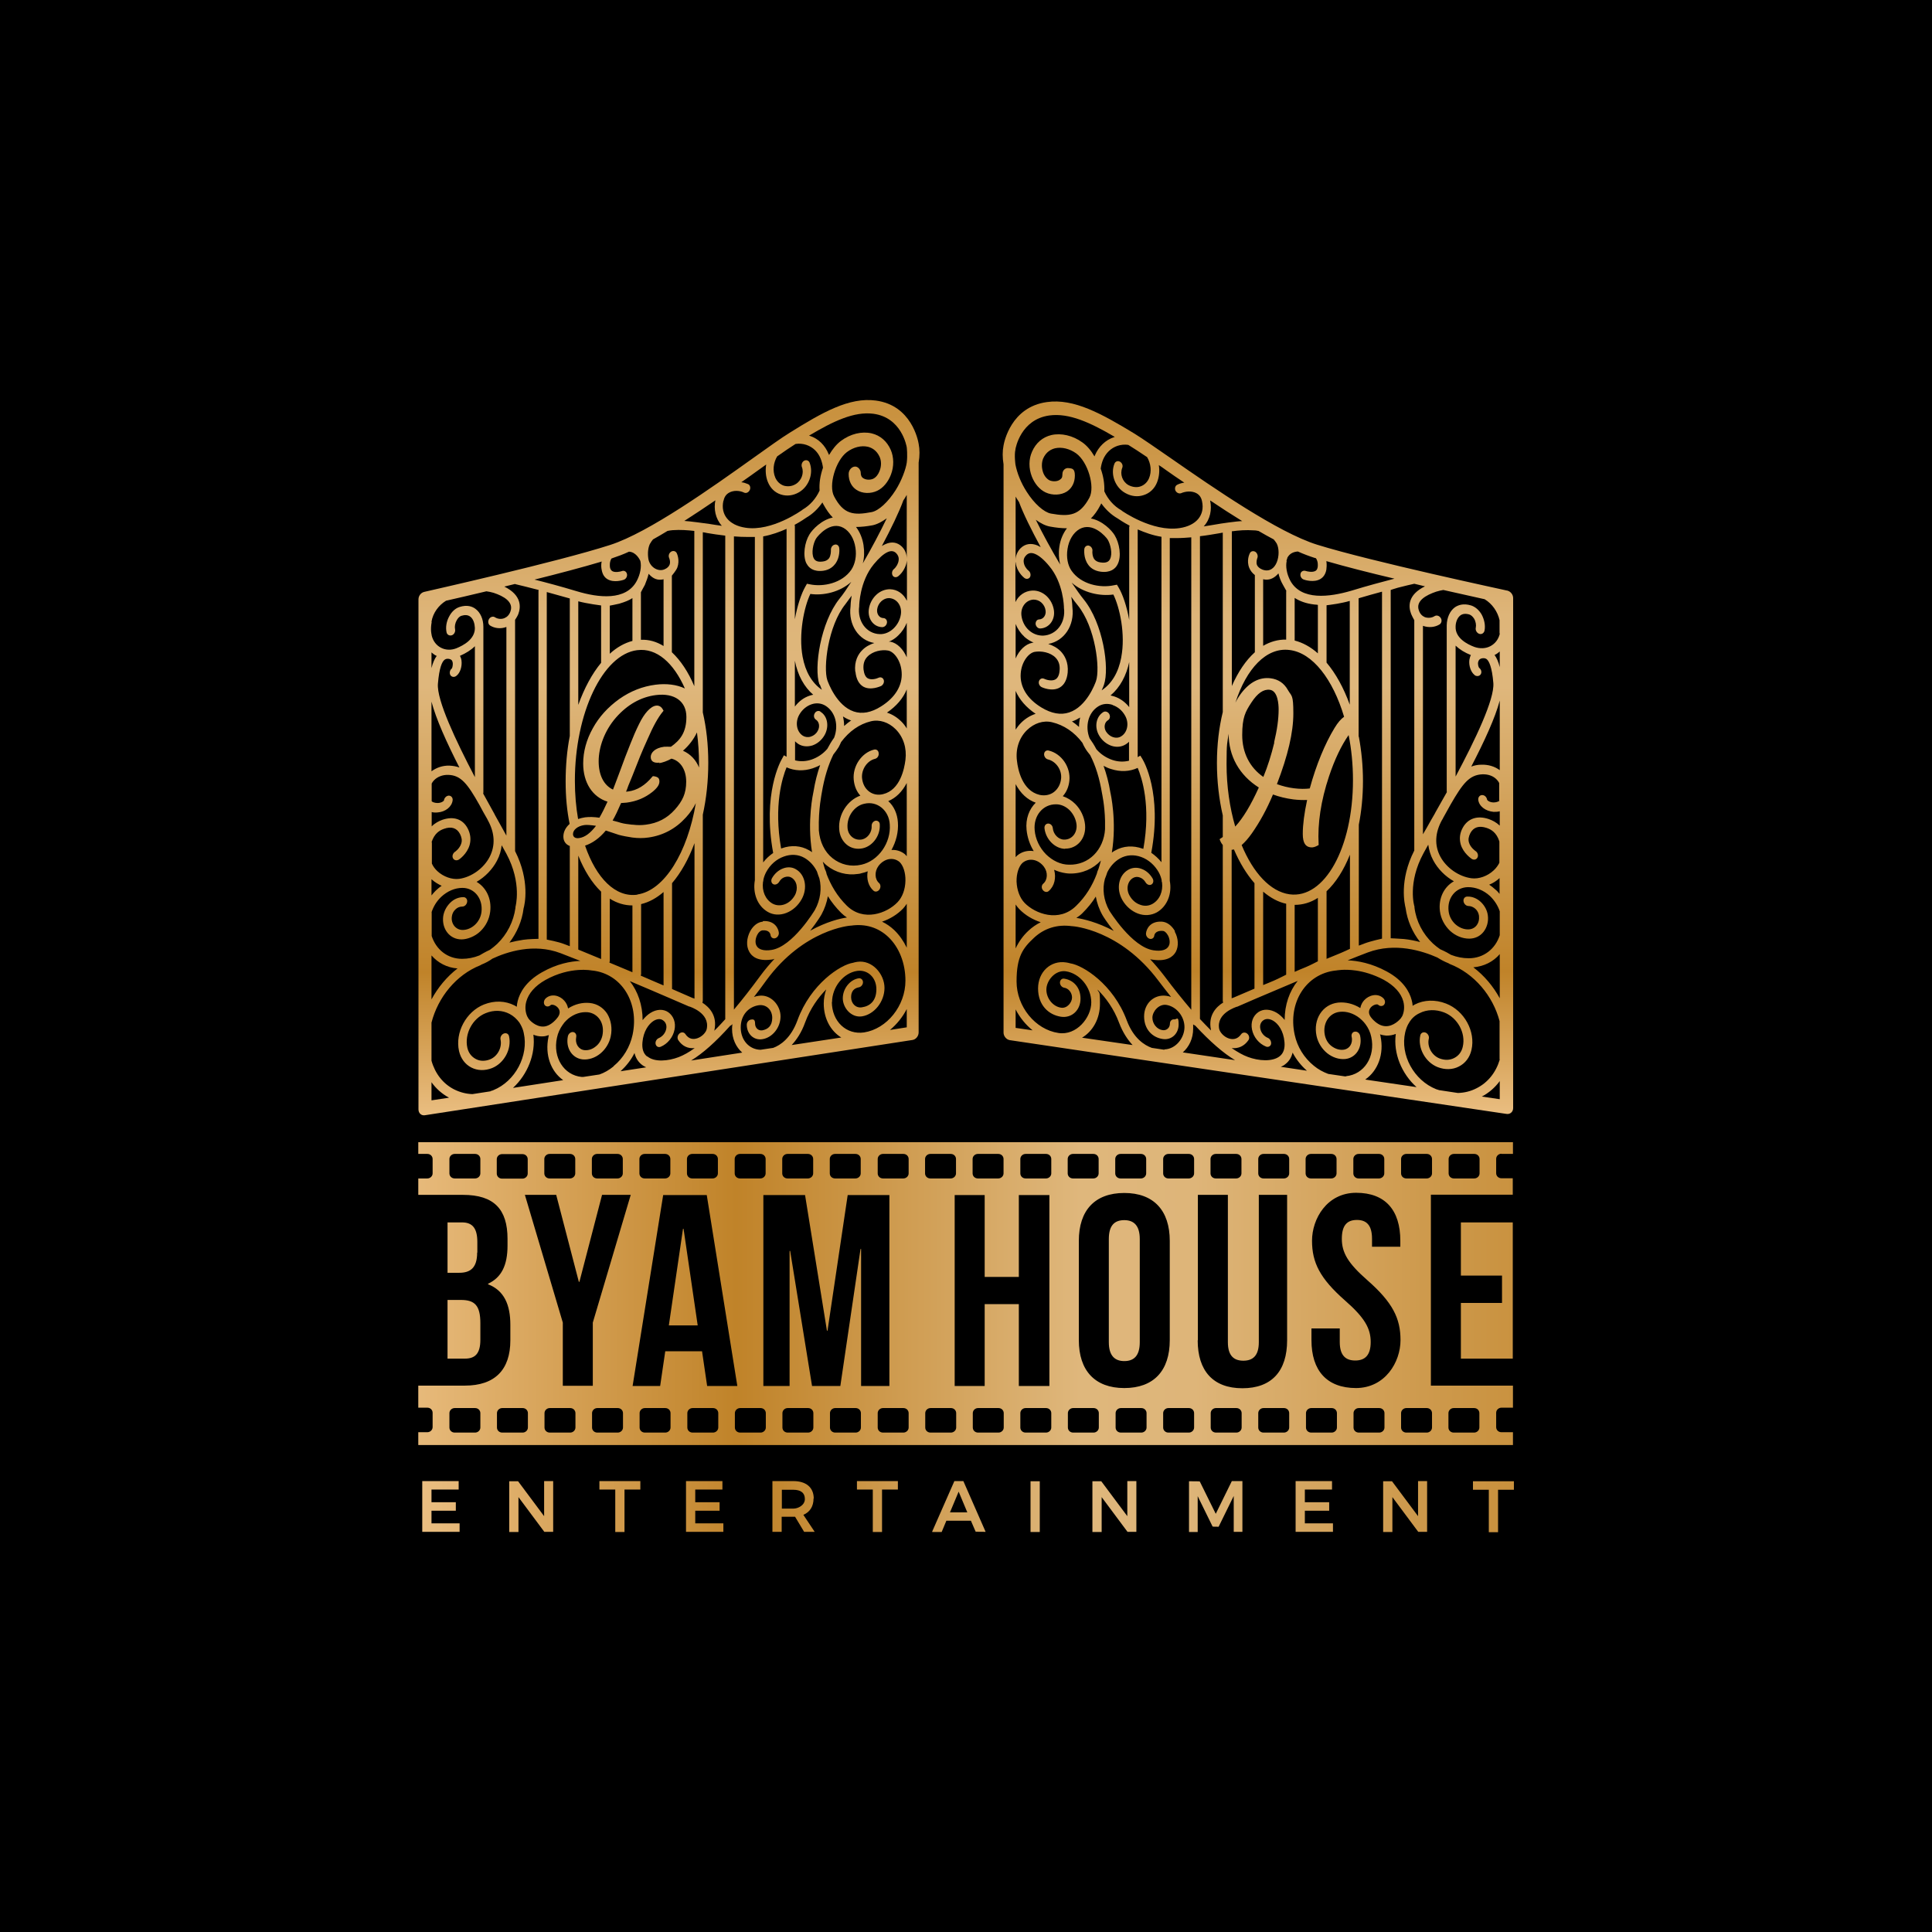
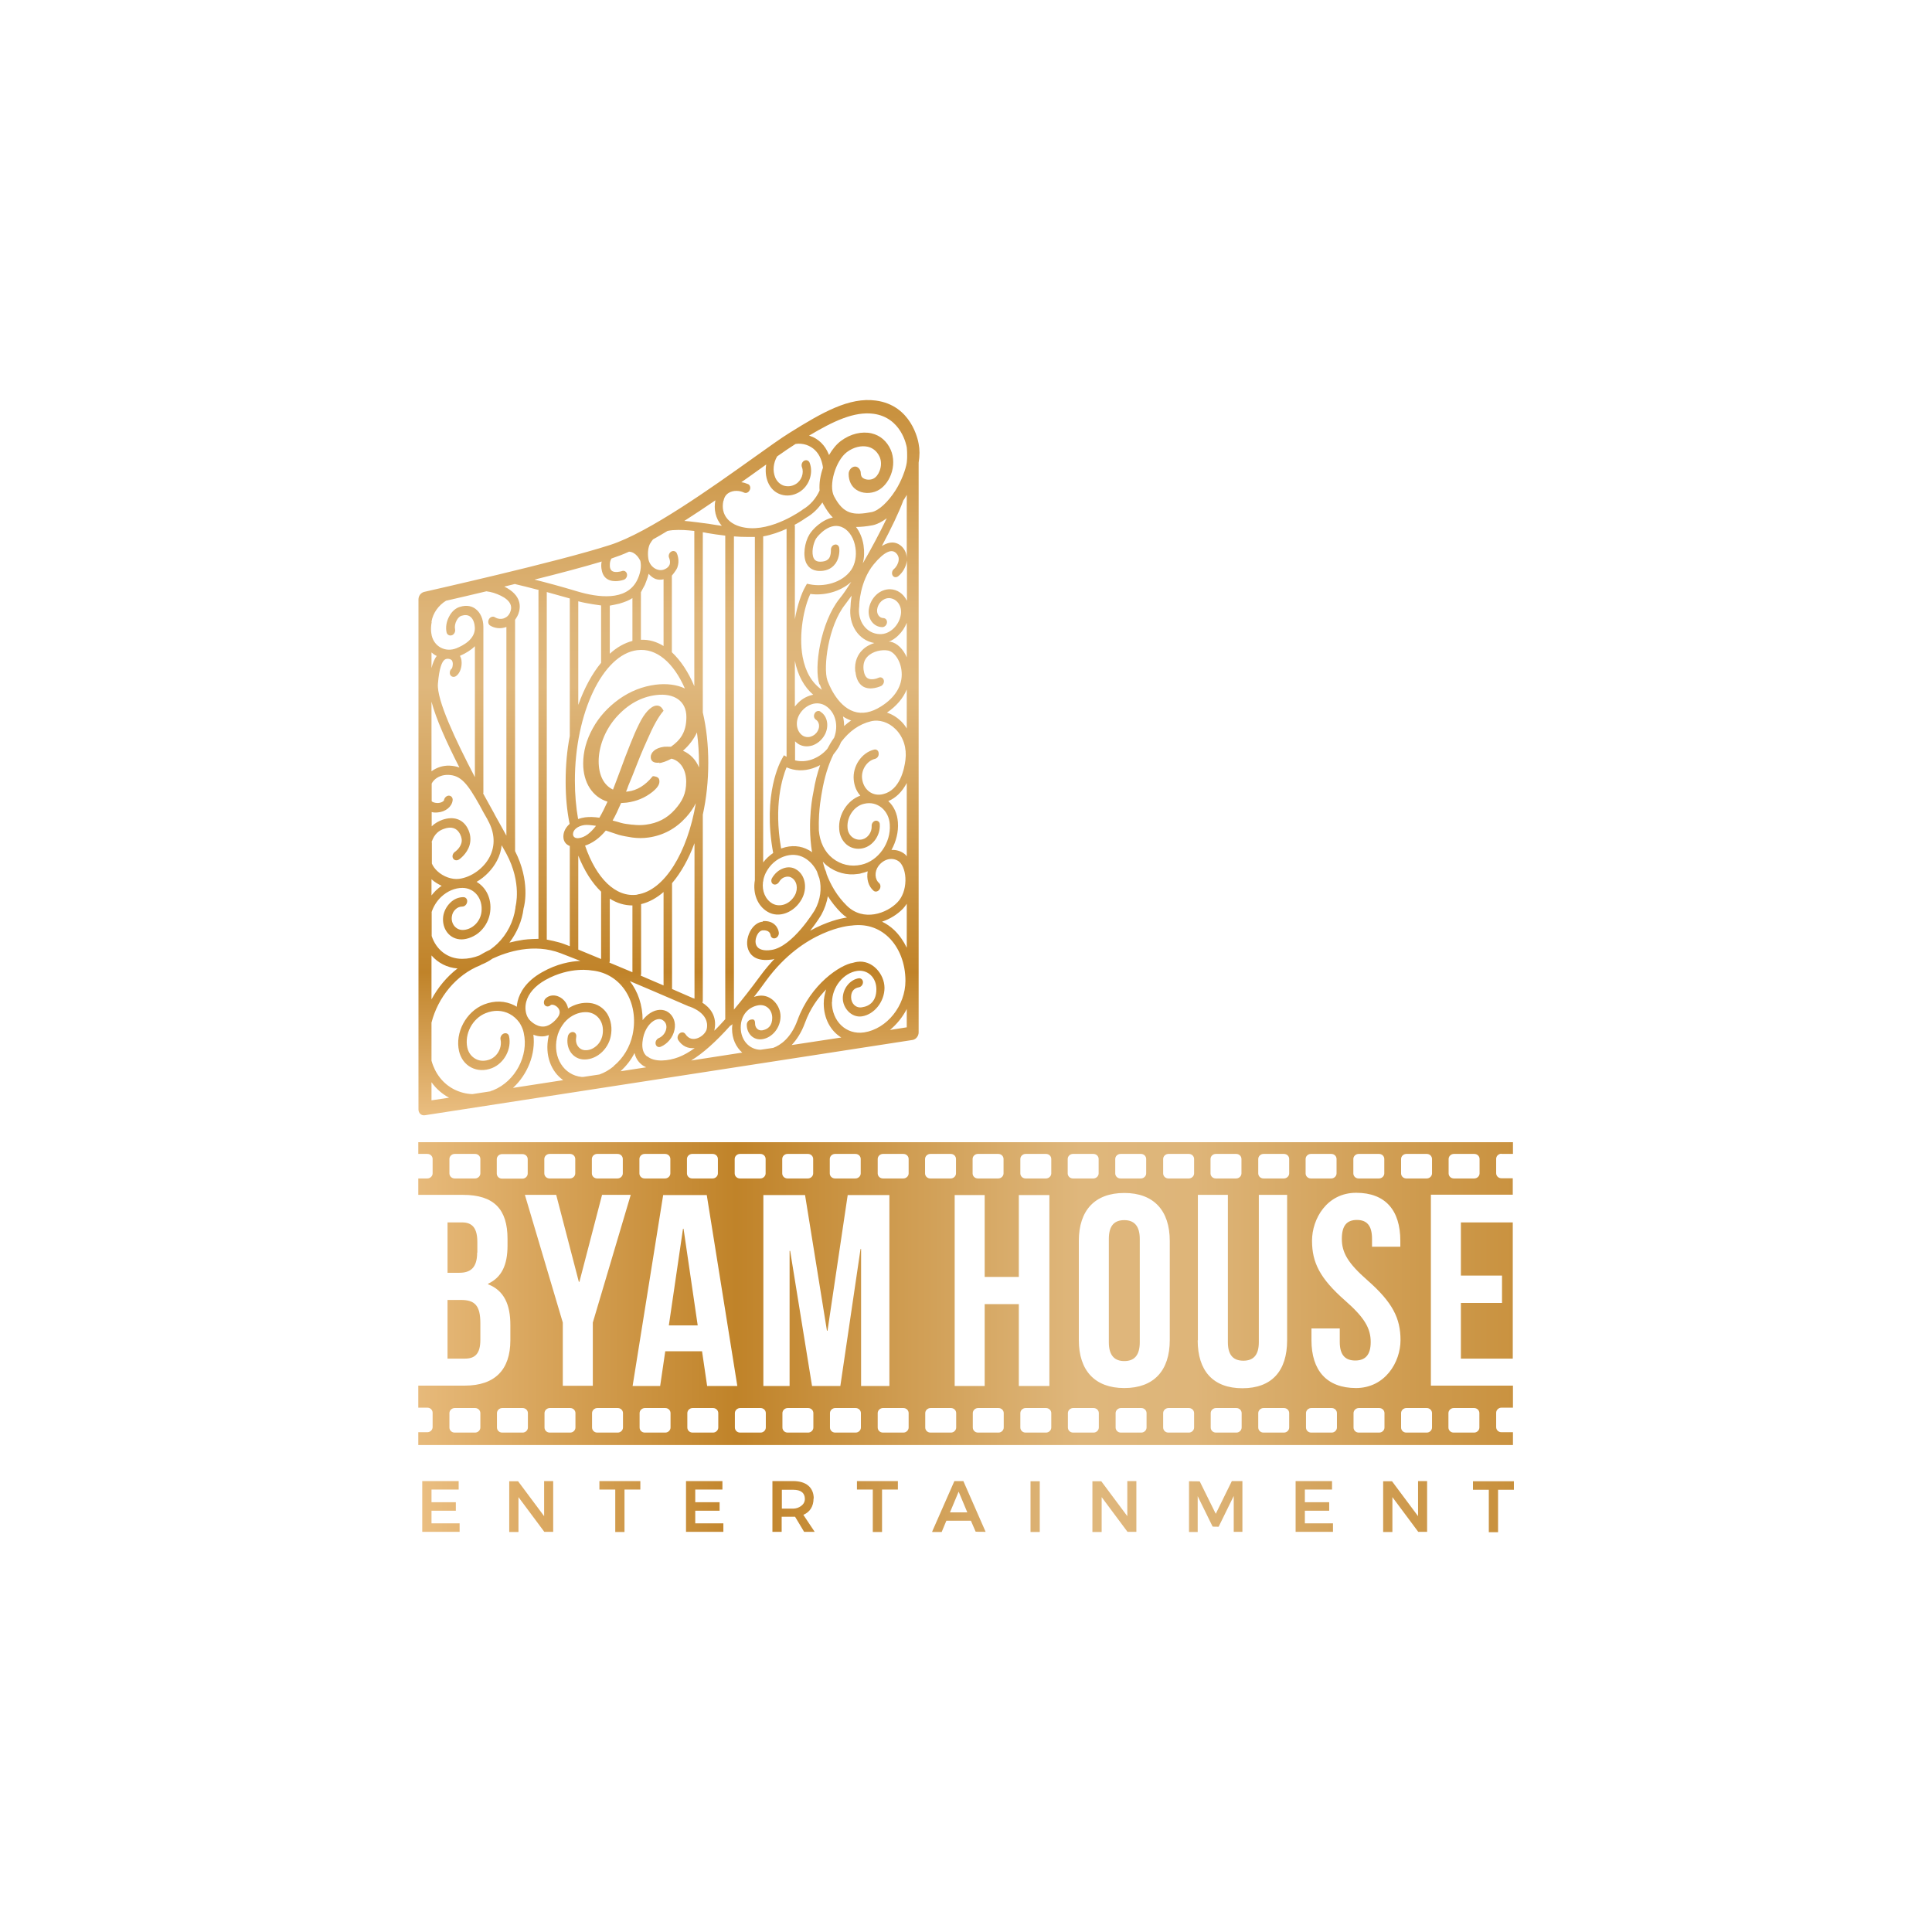
<svg xmlns="http://www.w3.org/2000/svg" version="1.1" viewBox="0 0 1024 1024">
  <defs>
    <style>
      .cls-1 {
        fill: url(#linear-gradient-4);
      }

      .cls-2 {
        fill: url(#linear-gradient-3);
      }

      .cls-3 {
        fill: url(#linear-gradient-2);
      }

      .cls-4 {
        fill: url(#linear-gradient);
      }
    </style>
    <linearGradient id="linear-gradient" x1="223.8" y1="227.5" x2="802.3" y2="227.5" gradientTransform="translate(0 1026) scale(1 -1)" gradientUnits="userSpaceOnUse">
      <stop offset="0" stop-color="#eabe81" />
      <stop offset=".3" stop-color="#c08329" />
      <stop offset=".6" stop-color="#dfb77c" />
      <stop offset=".7" stop-color="#deb579" />
      <stop offset=".9" stop-color="#ce9a4d" />
      <stop offset="1" stop-color="#c8903c" />
    </linearGradient>
    <linearGradient id="linear-gradient-2" x1="354.6" y1="434.9" x2="354.6" y2="814" gradientTransform="translate(0 1026) scale(1 -1)" gradientUnits="userSpaceOnUse">
      <stop offset="0" stop-color="#eabe81" />
      <stop offset=".2" stop-color="#c08329" />
      <stop offset=".6" stop-color="#dfb77c" />
      <stop offset=".7" stop-color="#deb579" />
      <stop offset=".9" stop-color="#ce9a4d" />
      <stop offset="1" stop-color="#c8903c" />
    </linearGradient>
    <linearGradient id="linear-gradient-3" x1="208.2" y1="340.3" x2="815" y2="340.3" gradientTransform="translate(0 1026) scale(1 -1)" gradientUnits="userSpaceOnUse">
      <stop offset="0" stop-color="#eabe81" />
      <stop offset=".3" stop-color="#c08329" />
      <stop offset=".6" stop-color="#dfb77c" />
      <stop offset=".7" stop-color="#deb579" />
      <stop offset=".9" stop-color="#ce9a4d" />
      <stop offset="1" stop-color="#c8903c" />
    </linearGradient>
    <linearGradient id="linear-gradient-4" x1="666.6" y1="435.5" x2="666.6" y2="813.1" gradientTransform="translate(0 1026) scale(1 -1)" gradientUnits="userSpaceOnUse">
      <stop offset="0" stop-color="#eabe81" />
      <stop offset=".2" stop-color="#c08329" />
      <stop offset=".6" stop-color="#dfb77c" />
      <stop offset=".7" stop-color="#deb579" />
      <stop offset=".9" stop-color="#ce9a4d" />
      <stop offset="1" stop-color="#c8903c" />
    </linearGradient>
  </defs>
  <g>
    <g id="Layer_1">
      <g id="Layer_1-2" data-name="Layer_1">
-         <rect width="1024" height="1024" />
        <g>
          <path class="cls-4" d="M368.5,800.7h12.9v-4.5h-12.9v-6.7h14.4v-4.5h-19.3v26.9h19.8v-4.5h-14.9v-6.8h0ZM431.3,794.3c0-5.9-4-9.3-10.9-9.3h-11v26.9h4.9v-8h6c.4,0,.7,0,1.1,0l4.8,8h5.6l-6-9c3.5-1.5,5.4-4.5,5.4-8.7h0ZM420.4,799.6h-6v-10h6c4.1,0,6.2,1.7,6.2,4.9s-3.4,5.1-6.2,5.1ZM228.7,800.7h12.9v-4.5h-12.9v-6.7h14.4v-4.5h-19.3v26.9h19.8v-4.5h-14.9v-6.8h0ZM454.2,789.5h8.4v22.5h4.9v-22.5h8.4v-4.5h-21.7v4.5ZM288.4,803.6l-13.8-18.5h0c0,0-4.7,0-4.7,0v26.9h4.9v-18.5l13.7,18.4h0c0,0,4.7,0,4.7,0v-26.9h-4.8v18.6h0ZM317.7,789.5h8.4v22.5h4.9v-22.5h8.4v-4.5h-21.7v4.5h0ZM751.6,803.6l-13.8-18.5h0c0,0-4.7,0-4.7,0v26.9h4.9v-18.5l13.7,18.4h0c0,0,4.7,0,4.7,0v-26.9h-4.8v18.6h0ZM691.6,800.7h12.9v-4.5h-12.9v-6.7h14.4v-4.5h-19.3v26.9h19.8v-4.5h-14.9v-6.8h0ZM780.7,785.1v4.5h8.4v22.5h4.9v-22.5h8.4v-4.5h-21.7ZM505.8,785.1l-11.7,26.6v.3c-.1,0,5,0,5,0l2.5-6h13l2.5,5.8h0c0,.1,5.3.1,5.3.1l-11.8-26.9h-4.9ZM503.5,801.6l4.6-11,4.6,11h-9.3,0ZM644.4,802.4l-8.5-17.2h0c0-.1-5.7-.1-5.7-.1v26.9h4.6v-19l7.9,16.1h0c0,.1,3.2.1,3.2.1l8-16.3v18.8s0,.2,0,.2h4.6v-26.9h-5.6l-8.5,17.3h0ZM597.5,803.6l-13.8-18.5h0c0,0-4.7,0-4.7,0v26.9h4.9v-18.5l13.7,18.4h0c0,0,4.7,0,4.7,0v-26.9h-4.8v18.6h0ZM546.2,812h4.9v-26.9h-4.9v26.9Z" />
          <path class="cls-3" d="M486.9,235.2c-.3-1.8-3.8-20.4-22.7-22.9-14.1-1.9-28.4,6.3-45.7,17.1-4.4,2.7-11.2,7.6-19.2,13.3-22,15.7-55.4,39.5-75.8,46.1-28.1,9.1-97.9,24.7-98.6,24.9-1.8.4-3.1,2.1-3.1,4v270.3c0,2,1.5,3.4,3.4,3.1l258.5-39.9c1.8-.3,3.2-2.1,3.2-4V245.2c.6-3.6.6-7,0-10ZM383.5,265.4c.4-2,1.3-3.3,2.8-4.2,2.5-1.5,5.9-1.2,8.1-.1,1.1.5,2.4-.1,3-1.4.6-1.2.1-2.7-.9-3.1-1.2-.5-2.4-.9-3.6-1,3.4-2.4,6.7-4.7,9.7-6.9,1.2-.9,2.4-1.7,3.5-2.5-.5,3.1-.3,6.4.9,9.3,1.3,3.2,3.7,5.6,6.9,6.6,3.1,1,6.5.6,9.6-1.2,5.3-3.1,7.8-10.1,5.6-15.7-.5-1.2-1.8-1.6-2.9-1-1.1.6-1.6,2.1-1.2,3.3,1.3,3.2-.2,7.3-3.3,9.1-2,1.2-4.2,1.4-6.3.8-2-.7-3.6-2.2-4.5-4.3-1.5-3.6-1-7.8,1-11.2,3.7-2.6,6.9-4.8,9.3-6.3.2-.1.3-.2.5-.3,1.9-.3,3.9-.1,5.7.5,3.5,1.2,6.2,3.8,7.6,7.4.6,1.5,1,3.1,1.2,4.7-1.4,4-2.1,8.2-1.8,12.1-1.9,4.2-5,7.8-9,10.1l-.2.2c-.2.1-16,11.6-30.1,9.4-8.7-1.3-13.3-6.9-11.7-14.2h0ZM427.5,298.7c1.1,2.2,3.6,4.5,8.9,3.8,3.5-.5,5.4-2.4,6.5-3.9,2.4-3.5,2-7.7,1.9-8.2-.2-1.3-1.3-2.1-2.5-1.7-1.2.3-2,1.6-1.9,2.9,0,.7,0,2.9-1,4.3-.7.9-1.7,1.5-3.2,1.7-3.8.6-4.6-1.2-4.9-1.7-1.4-2.8-.3-7.9,1.2-10.4,1-1.6,7.7-9.6,14.6-5.7,3.2,1.8,5.6,5.7,6.3,10.5.7,4.4-.2,8.7-2.2,11.7-4.9,7.1-14.8,9.2-22,7.7l-1.5-.3-.9,1.6c-2,3.5-4.2,9.8-5.5,17.2v-49.2c0-.3,0-.6-.2-.8,3.4-1.8,5.6-3.4,6.2-3.8,3.5-2,6.3-4.8,8.6-8.1.2.4.3.7.5,1,1.6,2.9,3.2,5.2,5,7-5.9,1.2-10.8,6.3-12.4,9-2.5,4.1-3.7,11.2-1.5,15.5h0ZM457.7,289c-.6-3.8-2-7.1-4-9.7,2.7,0,5.6-.3,8.8-.9,2.4-.5,4.9-1.8,7.5-3.7-3.5,7.3-8.1,16-12.7,23.9.8-3,.9-6.2.4-9.5h0ZM453.4,356c.4,3.9,1.8,6.5,4.1,7.9,4,2.3,9.2-.2,9.5-.3,1.1-.6,1.8-2,1.4-3.2-.4-1.2-1.6-1.7-2.7-1.2-1,.5-3.9,1.4-5.8.3-1.2-.7-1.9-2.3-2.2-4.6-.3-2.9.4-5.2,2.1-6.9,2.8-2.9,7.6-3.8,10.9-3.2,3.2.6,6.8,5.3,7.2,11.5.5,7-3.4,13.4-10.9,18.1-5.2,3.3-10.1,4.2-14.5,2.7-9.1-3.1-13.5-15.2-14-16.6-2.2-6.6.3-28.7,9.6-40.3,1-1.3,2.1-2.8,3.3-4.5-.5,3-.6,5.1-.6,5.8-1.2,9.7,4.3,17.9,12.6,19.3-2.4.8-4.7,2-6.5,3.9-2,2-4.2,5.7-3.6,11.3h0ZM465.7,399.1c-.1-1.3-1.2-2.1-2.4-1.8-6.6,1.6-11.5,8.8-10.8,16,.3,3.3,1.5,6.2,3.5,8.4-6.8,2.4-11.8,10-11.2,17.8.2,3.4,1.7,6.3,4,8.2s5.4,2.6,8.5,1.9c5.4-1.2,9.4-6.9,9-12.7,0-1.3-1.2-2.1-2.3-1.9-1.2.3-2.1,1.5-2,2.8.2,3.2-2,6.4-5,7.1-1.9.4-3.8,0-5.3-1.2-1.5-1.2-2.4-3-2.5-5.1-.4-5.8,3.6-11.5,8.9-12.6,3.4-.8,6.6,0,9.2,2.1,2.5,2.1,4.1,5.2,4.3,8.9.7,9.8-6.1,19.3-15,21.3-5.6,1.3-11,0-15.3-3.4-4.3-3.4-6.8-8.7-7.3-14.8,0-.1,0-.2,0-.3-.3-11.1,1.6-19.5,1.6-19.8,1.3-7.8,3.4-14.6,6.1-20.1,1-1.2,1.9-2.5,2.8-3.9.5-.9.9-1.8,1.3-2.7,4.3-5.7,9.6-9.5,15.8-11,4.5-1.1,9.4.5,13.1,4.2,4.1,4.1,6,10,5.2,16.3-.6,4.7-2.8,15.9-11.8,18.1-2.7.7-5.4.2-7.5-1.4-2.1-1.6-3.4-4.1-3.7-7.1-.4-4.6,2.7-9.2,6.9-10.2,1.2-.3,2.1-1.6,1.9-2.9h0ZM404.3,488.5c-2.6.2-5.1,2.1-6.7,5.1-1.9,3.6-2.2,7.8-.5,10.8,1.3,2.5,4.5,5.2,11.7,4.2.6,0,1.1-.2,1.7-.4-2.5,2.7-5,5.6-7.5,9-5,6.8-9.6,12.7-14,17.9v-250.8c2.4.2,4.9.3,7.7.3h0c1.1,0,2.3,0,3.4,0v181.9c-1.2,6.9,1.3,13.6,6.8,16.8,2.9,1.7,6.4,1.9,9.8.6,3.4-1.3,6.3-3.9,8.2-7.3,3.3-5.9,1.9-13.1-3.1-15.9-2-1.2-4.5-1.3-6.8-.4-2.4.9-4.4,2.7-5.8,5.1-.7,1.2-.4,2.7.6,3.2,1,.6,2.4,0,3.1-1.1.7-1.2,1.7-2.2,3-2.6,1.2-.4,2.5-.4,3.5.2,3,1.7,3.8,5.9,1.9,9.4-1.3,2.3-3.2,4-5.4,4.8-2.2.8-4.5.7-6.5-.4-3.8-2.2-5.6-6.7-5-11.4.1-.3.2-.7.2-1v-.2c.3-1.4.8-2.8,1.5-4.1,2.1-3.9,5.4-6.8,9.3-8.2,3.8-1.4,7.7-1.2,11,.7,2.9,1.7,5.1,4.2,6.6,7.2.4,1.2.8,2.5,1.3,3.7,1.3,5.2.6,11.3-2.4,16.7-.1.2-11.8,19.6-23.1,21.2-3.9.6-6.7-.2-7.8-2.2-1-1.8-.5-4.2.4-5.9.7-1.4,1.8-2.2,2.7-2.3,3.8-.3,4.2,2,4.3,2.4.1,1.3,1.2,2.1,2.4,1.8,1.2-.3,2.1-1.6,2-2.9-.2-2.3-2.2-6.6-8.4-6.2h0ZM434.5,362.7c.2.5.6,1.6,1.1,2.9-5.3-3.7-8.7-9.5-10.2-17.5-2.2-12.2.8-26.4,4.1-33.3,7,1,15.7-1,21.7-6.4-2.3,3.6-4.4,6.7-6.3,9-10,12.6-13.6,36.5-10.6,45.4ZM431.1,368.2c-.6.1-1.3.3-1.9.5-3.1,1-5.8,3-7.9,5.8v-24.3c1.5,7.7,4.9,13.9,9.8,18.1h0ZM434.8,377.1c-1-.6-2.4-.2-3,1-.7,1.2-.4,2.6.6,3.3,1.8,1.1,2.3,3.8,1,6-.8,1.5-2.1,2.5-3.6,3-1.5.5-3,.3-4.2-.4-3.4-2.1-4.3-7.2-1.9-11.3,1.5-2.6,3.8-4.5,6.4-5.4,2.6-.9,5.3-.6,7.5.8,5.2,3.3,7,10.4,4.5,16.9-1.3,1.8-2.5,3.8-3.6,5.9-2.3,2.7-5.2,4.6-8.4,5.7-3,1-5.9,1.1-8.7.4v-10.1c.5.5,1.1,1,1.7,1.4,2.2,1.4,4.9,1.6,7.5.8,2.6-.9,4.9-2.8,6.4-5.4,2.6-4.5,1.7-10.2-2.2-12.5h0ZM430.8,407.2c1.4-.5,2.7-1,3.9-1.7-1.5,4.3-2.7,8.9-3.5,13.9-.2,1-3.5,15.6-.8,32.3-.5-.4-1.1-.8-1.7-1.1-4.2-2.4-9.3-2.8-14.3-1-.1,0-.2.1-.4.1-4-22.9.7-37.7,2.9-43,4.2,1.9,9.1,2.1,13.9.5h0ZM416.9,401.1l-1.4-.8-1.2,2.2c-.4.7-10.3,18.1-4.5,49.6-2,1.4-3.8,3-5.3,5v-172.8c4.5-.8,8.8-2.4,12.4-4v120.9h0ZM435.4,484.7c1.7-3.1,2.8-6.4,3.4-9.7,1.9,3.1,4.3,6.1,7,8.8,1,1,2,1.8,3.1,2.5-3.6.5-10.8,2.2-19.5,7,3.5-4.4,5.8-8.2,6-8.6h0ZM438.1,463c-.2-.8-.5-1.6-.9-2.4-.4-1.3-.8-2.6-1.1-3.9.7.7,1.4,1.5,2.2,2.1,4.7,3.7,10.5,5.3,16.5,4.4.6,0,1.3-.2,1.9-.4,1.1-.2,2.2-.6,3.2-1-.7,3.9.3,7.9,3.1,10.3.9.8,2.3.5,3.1-.6.8-1.1.7-2.6-.1-3.4-2.4-2-2.6-6.1-.4-9.1,1.4-1.9,3.4-3.2,5.4-3.6,2.1-.4,4.1.1,5.7,1.4,2,1.8,3.3,5.7,3.2,10-.1,4.6-1.6,8.7-4.2,11.4-5.6,5.9-18.1,10.5-26.9,1.8-5.1-5-8.5-10.9-10.8-17h0ZM446.9,379.8c1.2.8,2.6,1.5,4,2,.1,0,.2,0,.3,0-1.3.9-2.6,1.9-3.8,3,0-1.7-.2-3.4-.6-5h0ZM372.3,531.4c.1-.3.2-.7.2-1.1v-98.5c1.9-8.6,2.9-17.9,2.9-27.5s-1-18.6-2.9-26.7v-95.5c.7.1,1.4.2,2.2.4,3,.5,6.1,1,9.7,1.4v256.3c-2,2.2-3.9,4.3-5.8,6.1,0-.2.1-.3.1-.5,1.5-7.5-2.7-12-6.5-14.4h0ZM379.2,265c-1,4.8,0,9.9,3.4,13.7-2.4-.3-4.6-.7-6.6-1-1.4-.2-10.8-1.5-13.3-1.6,5.6-3.6,11.2-7.3,16.6-11h0ZM337.8,474.2c-11.6,1.6-21.8-8.8-27.7-26,3.9-1.3,7.6-3.9,11-8,2.6.9,4.7,1.6,6.3,2.1l.6.2c2.2.6,4.6,1,7.1,1.4,3,.4,5.8.4,8.6,0,7.8-1.1,14.5-4.7,19.9-10.7,2.2-2.4,3.9-4.9,5.2-7.5-4.4,26.1-16.6,46.3-31,48.4h0ZM368.1,447v82.3c-.4-.2-.8-.3-.9-.3-.7-.3-4.9-2.1-11-4.8v-56.1c4.7-5.5,8.8-12.8,11.9-21.2h0ZM351.7,472.7v49.6c-3.7-1.6-7.8-3.3-12.1-5.2,0-.3.2-.5.2-.8v-37.1c4.2-1,8.2-3.2,12-6.5h0ZM335.2,479.8v35.5c-4-1.7-8.1-3.4-12.2-5.1,0-.3.2-.6.2-.8v-33.1c3.8,2.4,7.8,3.6,12,3.6h0ZM337.8,344.6c10.2-1.3,19.2,6.7,25.2,20.3-4.4-2.1-9.9-2.7-15.5-2-7,.9-13.3,3.4-19.3,7.6-6.1,4.4-10.7,9.5-14,15.5-3.4,6.1-5.1,12.4-5.1,18.7,0,10.1,4.9,17.7,12.9,20.2-1.4,3.1-2.8,5.9-4.3,8.5-2.8-.4-5.3-.5-7.6-.2-1.3.2-2.5.5-3.7.9-1.1-6.3-1.7-13.1-1.7-20.3,0-35.9,14.8-66.9,33-69.2h0ZM306.5,373.5v-54.8c4.8,1.3,12.1,2.2,12.1,2.2v30.4c-4.8,5.8-8.9,13.4-12.1,22.3h0ZM328.4,319.9c3-.9,5-1.7,6.8-2.9v22.7c-4.2,1.1-8.3,3.4-12,6.8v-25.5s4.2-.8,5.3-1.1h0ZM349.3,404.5c1.9-.3,4-1,6.6-2.4,4.8,1.2,7.8,5.9,7.8,12.2s-2,10.3-6,14.8c-4.1,4.6-9.1,7.2-15.4,8-2.2.3-4.5.3-6.9,0h-.4c-2.4-.3-4.1-.5-5.2-.8-.5-.1-1.2-.3-2.1-.6-.8-.2-1.8-.5-3-.8,1.4-2.4,2.9-5.6,4.5-9.3h.3c1.1,0,2-.2,2.7-.2,5.3-.7,9.7-2.6,13.5-5.6,2.5-2,3.8-3.8,3.8-5.5s-.5-2.5-3-2.9h-.5c0,0-.3.3-.3.3-3.7,4.5-8,7.2-12.8,7.8-.4,0-.8.1-1.1.1.4-.8.8-1.9,1.2-3.1.6-1.4,1.3-3.1,2.1-5.1,1.6-4.1,3.1-7.9,4.2-10.6,1.2-2.8,2.4-5.8,4-9.2,2.8-6.5,5.5-11.4,8-14.4l.4-.5-.3-.5c-.8-1.6-2.1-2.4-3.7-2.2-2.9.4-6.2,4-9,9.8-1.6,3.2-3.2,6.9-4.6,10.5-1.8,4.4-3.7,9.5-5.3,13.9-1.2,3.1-2.1,5.7-2.9,7.7-.4,1-.7,1.8-1,2.6-4.9-2.3-7.6-7.7-7.6-15s3-16.1,9.2-23.2c6.1-6.9,13.2-10.9,21.2-11.9,9.8-1.2,16.1,3.3,16.1,11.6s-3.4,12.4-8.2,15.8c-1.4-.1-2.6,0-3.6,0-4.9.6-7.1,3.2-7.1,5.4s1.5,3.4,4.7,3h0ZM309.7,437.3c1.3-.2,3.4,0,6.2.4-3,3.9-5.9,6.1-9,6.5-2,.3-3.2-.6-3.2-2.1,0-2.3,2.5-4.3,6-4.8h0ZM306.5,503.3v-49.8c3.2,8,7.3,14.5,12.1,19.1v35.7c-4.3-1.8-12.1-5-12.1-5h0ZM362,397.9c3.2-2.8,5.7-6.1,7.4-9.7.7,5.3,1.1,10.9,1.1,16.8s0,1.2,0,1.8c-1.6-4-4.5-7.1-8.5-8.9h0ZM344.6,288.1c.4-.7.8-1.4,1.5-2.2,2.5-1.4,5.1-2.9,7.7-4.5.8-.2,1.8-.3,2.7-.4,4.2-.3,7.8,0,11.5.4v82.3c-3.2-7.6-7.3-13.7-11.9-18v-40.6s2.3-2.7,2.9-4.3c1.4-3.8-.1-7.2-.3-7.6-.5-1.1-1.9-1.5-3-.8s-1.6,2.2-1,3.4c0,0,.8,1.9.2,3.5-.4,1-1.3,1.9-2.8,2.5-3.4,1.4-7.9-1.3-8.5-5.9-.4-2.9-.1-5.8,1-7.9h0ZM343.7,304c1.8,2.1,4,3.6,7,3.2.3,0,.7-.1,1-.2v35.4c-3.7-2.3-7.8-3.5-12-3.3v-25.2s1.4-2.7,2.1-3.9c.9-2.2,1.5-3.9,2-5.9h0ZM318.9,297.5c-.4,1.9-.2,3.6,0,4.5.4,2.3,1.4,4,3.1,5,3.4,2,8,.5,8.6.3,1.2-.4,2-1.8,1.7-3.1-.3-1.3-1.5-2-2.7-1.5-.9.3-3.6.9-5.1,0-.6-.4-1-1-1.2-2-.1-.8-.3-2.9.8-4.7.2,0,.4-.1.6-.2,2.7-.9,5.7-2,8.7-3.4,3.9.2,5.8,4.5,6,4.9.7,3,0,7-1.9,10.6-5.7,10.7-20.4,8.9-31.7,5.5-8.6-2.6-16.5-4.7-22.5-6.2,12.9-3.2,25.7-6.6,35.4-9.5h0ZM301.8,436.8c-2,1.8-3.2,4.1-3.2,6.6s1.3,4.2,3.4,5v53.1c-1-.4-2-.8-2.9-1.1-3.3-1.3-9.3-2.4-9.3-2.4v-184.2c3.7,1,7.8,2.2,12.2,3.4,0,0,0,.2,0,.3v72.6c-1.5,7.6-2.2,15.8-2.2,24.1s.7,15.5,2.1,22.4ZM273.1,309.6c2.6.6,7,1.7,12.4,3.1,0,.2-.1.4-.1.6v184.3s-5.4.1-8,.5-5.1.9-7.4,1.5c4-5.3,6.7-11.5,7.5-18.1.6-2,3.5-14.6-4.5-30.4,0-.1,0-.2,0-.3v-120.9c0-.4,0-1.4,0-1.4,0,0,1.2-1.7,1.7-3,1.4-3.7,1.9-10-7.4-14.6,1.9-.5,3.8-.9,5.7-1.4h0ZM228.7,329.5c.8-4.7,3.8-8.7,7.7-11.1,5.7-1.3,13.1-3,21.4-5,1.3.2,2.5.4,3.8.8,5.2,1.7,10.9,4.8,8.9,10-.6,1.7-1.7,2.8-3.1,3.4-1.6.7-3.6.5-5-.4-1-.7-2.5-.3-3.2.9s-.5,2.7.5,3.4c2.5,1.6,5.8,1.9,8.7.8v110.6c-.7-1.2-1.4-2.5-2.1-3.8-1.2-2.1-2.5-4.5-3.9-7l-.4-.8c-1.6-2.9-3-5.5-4.3-7.8-.5-1-1.1-1.9-1.6-2.9,0-.2.1-.4.1-.5v-87.9h0c0-4.1-1.6-7.6-4.2-9.5-1.6-1.2-4.3-2.3-8.4-1-2.2.7-4.1,2.4-5.4,4.8-1.6,2.8-2.1,6-1.5,8.7.3,1.3,1.6,1.9,2.8,1.5s2-1.9,1.7-3.2c-.3-1.4,0-3.2.9-4.8.7-1.2,1.5-2,2.4-2.3,1.9-.6,3.5-.5,4.7.4,1.8,1.3,2.4,3.9,2.5,6,.1,6-6.1,9.3-9.8,10.8-2.8,1.1-5.7,1-8.2-.3-2.5-1.3-4.2-3.6-4.9-6.5,0,0,0-.1,0-.2,0,0-.8-2.6,0-6.9h0ZM238.7,357.8c.7,1.1,2.1,1.3,3.2.4,2-1.5,3.1-5,2.7-8.1-.1-.9-.4-1.7-.8-2.5,3.2-1.4,5.9-3.1,7.9-5.1v69.4c-10.2-19.5-20.3-40.9-19.6-49.5.7-8.5,2.2-11.6,3.4-12.6.4-.3,1-.8,2.4-.6,1.1.2,1.8.7,2,1.8.3,1.4-.2,3-.4,3.3-1.1.8-1.4,2.4-.8,3.5h0ZM228.7,345.8c.8.7,1.6,1.3,2.6,1.8,0,0,.1,0,.2,0-1.2,1.6-2.1,3.7-2.8,6.5,0,0,0-8.3,0-8.3ZM228.7,371.9c2.4,9.1,7.9,21.4,14.8,34.9-1.6-.6-3.3-.9-5.3-1-3.5-.1-6.8,1-9.5,3v-36.9h0ZM228.7,446.5c1.5-4.8,4.3-6.4,6.6-7.2,3.9-1.4,6.8-.5,8.5,2.7.9,1.8,1.2,3.4.7,5-.8,2.7-3.3,4.5-3.4,4.5-1.1.8-1.6,2.3-1,3.4.6,1.1,1.9,1.4,3.1.7.2-.1,4.3-2.9,5.7-7.7.8-2.9.5-5.9-1-8.8-2.6-5-7.5-6.6-13.4-4.6-1.9.7-3.9,1.7-5.7,3.5v-7.6c1,.3,2.1.3,3.2.2,4.1-.3,7.5-3,7.9-6.4.2-1.4-.8-2.5-2-2.5-1.2,0-2.4,1.1-2.6,2.5,0,.3-1.2,1.3-3.1,1.4-.7,0-2.3,0-3.4-.9v-9.4c.3-.6.7-1.2,1.2-1.7,1.8-1.9,4.6-3,7.6-2.9,6.7.2,10.2,4.7,16.5,15.9,1.3,2.5,2.7,5,4.1,7.4l.4.8c3.7,6.7,4,13.4.9,19.4-3.1,6-9.6,10.7-16.1,11.6-3.8.5-8.4-1.1-11.6-4.1-1.3-1.2-2.3-2.6-2.9-4v-11.3h0ZM228.7,466c1.6,1.5,3.5,2.6,5.4,3.5-1.1.7-2.1,1.6-3.1,2.5-.8.8-1.6,1.7-2.3,2.6v-8.5h0ZM228.7,483.6c1-3.1,2.7-5.9,5.1-8.2,3.3-3.1,7.3-4.8,11.3-4.8,6.4,0,10.9,5.7,10.1,12.7-.3,2.6-1.5,5-3.4,6.8-1.9,1.8-4.3,2.8-6.6,2.8-1.8,0-3.3-.8-4.4-2.1-1.1-1.4-1.6-3.2-1.3-5.1.2-1.4.8-2.7,1.9-3.7,1-1,2.3-1.5,3.6-1.5,1.3,0,2.4-1.1,2.6-2.5.2-1.4-.7-2.5-2-2.5-2.5,0-5,1-7,3s-3.3,4.5-3.7,7.2c-.4,3.3.4,6.3,2.2,8.6,1.8,2.3,4.5,3.6,7.5,3.6s7.1-1.5,10-4.3c2.9-2.8,4.7-6.4,5.2-10.3.9-7-2.2-13-7.2-15.9,4.5-2.6,8.4-6.6,10.8-11.2,1.4-2.6,2.2-5.4,2.5-8.2.9,1.7,1.8,3.2,2.5,4.5,8.4,15.7,4.8,28.1,4.8,28.2v.5c-1,7.2-4.4,14-9.7,19.1-1.2,1.1-2.5,2.2-3.8,3.1-2.6,1.2-4.6,2.4-5.6,3-3,1.2-6.1,1.8-9.2,1.8-7.8,0-13.8-5-16.1-12.1v-12.6h0ZM228.7,506.4c3.4,3.9,8.2,6.5,13.8,6.9-5.7,4.4-10.4,10.1-13.8,16.4v-23.4ZM228.7,583.2v-9.6c2.4,3.4,5.6,6.2,9.3,8.2l-9.3,1.4h0ZM260.1,578.4l-9.7,1.5c-3.4-.1-6.7-1-9.7-2.5-5.9-3-10.1-8.4-12-15.2v-20.2c3.4-13.3,13-25.3,25.9-30.4l.5-.3s0,0,.2-.1c2-.8,3.9-1.8,5.7-3.1,7.7-3.6,21.9-8.3,36.1-2.9,3.1,1.2,6.6,2.6,10.5,4.1-5.1.2-12.4,1.5-20.3,6-8.7,4.9-11.8,10.9-12.9,15.2-.3,1.1-.4,2.1-.5,3.1-.4-.2-.8-.5-1.2-.7-4.9-2.5-10.6-2.7-16.2-.5-9.5,3.8-15.4,14.9-13.2,24.7.9,3.9,3.2,7,6.5,8.7,3.3,1.7,7.2,1.8,11,.3,6.5-2.6,10.5-10.2,9-16.9-.3-1.3-1.5-1.9-2.8-1.4-1.2.5-2,1.9-1.7,3.2.9,4.2-1.6,8.9-5.6,10.5-2.6,1-5.3,1-7.5-.2-2.3-1.2-3.9-3.3-4.5-6-1.6-7.3,2.7-15.5,9.7-18.3,4.4-1.8,8.9-1.6,12.7.4,2.1,1.1,3.8,2.7,5.2,4.6.2.4.5.8.7,1.2.7,1.3,1.3,2.7,1.6,4.3,2.7,12-4.5,25.6-16.1,30.3-.5.2-1,.4-1.6.5h0ZM271.9,576.6c7.7-7.1,12.1-17.9,10.8-28.2,1.4.6,3.1,1,4.9.9,1.1,0,2.2-.3,3.3-.7,0,.3-.2.7-.2,1-2,9.6,1.3,18.3,7.8,22.9l-26.5,4.1h0ZM325.2,565.2c-2.3,1.9-4.9,3.4-7.5,4.3l-8.6,1.3c-.3,0-.6,0-.8,0-9.4-.9-15.4-10.3-13.1-20.8.5-2.5,1.6-4.8,3-6.8.3-.4.6-.7.8-1.1.7-.8,1.4-1.5,2.2-2.2,3.1-2.5,6.7-3.7,10.3-3.4,2.7.3,5,1.7,6.5,4s1.9,5.3,1.3,8.3c-.5,2.3-1.7,4.4-3.5,5.8-1.8,1.5-3.9,2.2-6,2-3.1-.3-5.1-3.4-4.4-6.9.3-1.4-.5-2.6-1.7-2.7-1.2-.1-2.4.9-2.7,2.2-1.3,6.2,2.2,11.7,7.8,12.3,3.2.3,6.6-.8,9.4-3.1s4.8-5.6,5.5-9.1c.9-4.3.2-8.5-1.8-11.9-2.1-3.3-5.4-5.4-9.3-5.8-3.9-.4-7.9.6-11.5,2.9-.3-1.6-1-3-2-4.1-2.4-2.8-6.9-4-9.9-1.2-1,1-1.2,2.5-.5,3.5.8,1,2.2,1,3.2,0,.5-.4,2.3-.2,3.7,1.3,1,1.1,1.7,2.8.1,5.1-.3.3-.5.6-.8,1-2.2,2.5-4.6,3.9-6.8,4-4.2.2-7.5-3.5-7.9-4.1-.2-.4-.5-.8-.7-1.2-.9-1.9-1.4-4.7-.6-7.8,1.2-4.5,4.7-8.5,10.2-11.6,13.3-7.4,24.6-5,24.7-5h.2c15.4,1.7,24.9,16.9,21.3,34-1.4,6.5-4.9,12.4-10,16.6h0ZM328.9,567.8c3-2.8,5.6-6,7.4-9.7.6,2.5,1.8,4.5,3.6,6,.8.7,1.7,1.2,2.6,1.6l-13.7,2.1h0ZM343,560c-2-1.6-2.8-4.1-2.5-7.5.5-6,3.4-9.8,5.9-11.4,1.8-1.1,3.7-1.3,5-.3,1.5,1,2.1,2.7,1.7,4.6-.4,2.1-2,4-3.9,4.8-1.2.5-2,1.9-1.7,3.2s1.5,1.9,2.7,1.4c3.6-1.5,6.5-5,7.3-9,.8-3.8-.5-7.3-3.3-9.3-2.6-1.8-6.2-1.7-9.5.4-1.6,1-2.9,2.3-4.1,3.8,0-8-2.5-15.2-6.8-20.7,16.6,7,31.2,13.4,31.5,13.5h.2c.1.1,10.8,3.3,9.1,11.8-.3,1.7-2.3,4.1-5,5-1.8.6-4.4.8-6.4-2.3-.7-1-2.1-1.1-3.1-.2s-1.3,2.4-.6,3.5c2.1,3.2,5.2,4.6,8.7,4.2-3,2.2-5.9,3.8-8.5,4.8-5.5,2.1-12.8,2.8-16.6-.4h0ZM366.3,562.1c6.1-3.7,13-9.8,20.7-18.4.5-.2.9-.5,1.2-.9-.1.8-.2,1.7-.2,2.5,0,5.3,2.1,9.7,5.4,12.6l-27.1,4.2h0ZM419.6,553.9c2.6-2.8,5.2-6.6,7.1-11.9,2.7-7.4,6.9-13.2,11.2-17.6-.8,2.4-1.3,4.9-1.3,7.5,0,8,3.7,14.6,9.3,18l-26.3,4h0ZM441,531.2c0-8,6-15.5,13.3-16.6,5.6-.8,10.2,3.5,10.2,9.7s-3.4,9-7.7,9.6c-3.2.5-5.7-2-5.7-5.4s1.9-4.8,4.1-5.2c1.2-.2,2.2-1.4,2.2-2.7s-1-2.2-2.2-2.1c-4.7.7-8.5,5.5-8.5,10.6s4.5,10.4,10.1,9.6c6.6-1,12-7.8,12-15.1s-6.5-15-14.5-13.8c-.8.1-1.5.3-2.2.5-6.6,1-22.4,11.2-29.4,30.4-3.5,9.6-9.1,13.3-12.9,14.7l-6.7,1c-5.9-.1-10.5-5-10.5-11.8s4.3-11,9.5-11.8c4-.6,7.2,2.4,7.2,6.7s-2.4,6.1-5.3,6.6c-2.1.3-3.8-1.3-3.8-3.6s-1-2.3-2.2-2.1-2.2,1.4-2.2,2.7c0,4.9,3.7,8.4,8.2,7.7,5.4-.8,9.7-6.2,9.7-12.1s-5.2-11.9-11.6-10.9c-.8.1-1.7.3-2.5.6,2.1-2.7,4.3-5.6,6.5-8.7,20-27.3,44.5-29.1,44.8-29.1h.2s0,0,0,0c7.6-1.1,14.4,1,19.7,6,5.8,5.5,9.1,14,9.1,23.2,0,13.3-9.8,25.5-21.9,27.4-9.4,1.4-17.1-5.8-17.1-16.2h0ZM480.6,544.5l-8.9,1.4c3.6-3,6.7-6.8,8.9-11.1v9.8h0ZM480.6,502.3c-1.7-3.5-3.9-6.7-6.6-9.3-2-1.9-4.2-3.4-6.5-4.5,4.2-1.4,8.1-3.8,11.1-6.9.7-.8,1.4-1.6,2-2.6v23.3h0ZM480.6,453.8c-.3-.3-.6-.6-.8-.9-2-1.7-4.6-2.6-7.3-2.4,2.4-4.4,3.8-9.5,3.4-14.7-.3-4.5-2.1-8.5-5.1-11.2,4.1-1.7,7.4-5,9.8-9.6v38.8h0ZM480.6,386.1c-.8-1.3-1.7-2.5-2.8-3.6-2.3-2.3-4.9-3.9-7.7-4.8,5-3.4,8.6-7.6,10.5-12.3v20.6ZM480.6,348.4c-1.9-4.4-5.1-7.6-8.7-8.3-.3,0-.5,0-.8,0,1.8-.7,3.5-1.8,5-3.3,2-1.9,3.5-4.2,4.5-6.7v18.3h0ZM480.6,318.3c-1.7-3.5-4.9-5.9-8.9-6-2.6,0-5.2,1-7.3,3s-3.5,4.7-3.9,7.6c-.7,5.1,2.5,9.4,7.1,9.5,1.2,0,2.3-1,2.5-2.3.2-1.3-.6-2.4-1.8-2.5-2.2,0-3.7-2.1-3.4-4.6.2-1.6,1-3.2,2.2-4.3s2.6-1.7,4.1-1.7c4.1.2,6.9,4,6.3,8.5-.4,2.9-1.8,5.6-3.9,7.6-2.1,2-4.7,3.1-7.3,3-7.1-.2-12-6.9-10.9-14.8v-.3c0-.1.2-12.8,7.7-21.9,2.7-3.3,5.3-5.6,7.4-6.5,1.8-.8,3.3-.6,4.5.6,1,1,1.5,2.3,1.3,3.8-.2,1.7-1.2,3.5-2.5,4.6-1,.8-1.3,2.3-.7,3.4s2,1.2,3,.4c2.5-2,4.2-5.2,4.6-8.3,0-.4,0-.7,0-1.1v22.1h0ZM480.6,296.1c0-2.5-.9-4.7-2.6-6.4-2.4-2.3-5.4-2.8-8.7-1.3-.6.3-1.3.6-1.9,1,4.9-9.2,9.2-18.1,11.4-24.2.4-.6.8-1.1,1.1-1.7.2-.4.5-.8.7-1.2v33.8h0ZM480.6,245.2c-.5,3.5-2.8,9.7-5.9,14.6-4,6.3-8.9,10.8-12.6,11.6-9.8,1.9-15,1.2-20-8.3-3.1-5.8.8-19,6.8-23.5,3.5-2.6,7.6-3.6,11.1-2.8,2,.5,4.6,1.8,6.2,5.3,1,2.2,1,5,0,7.5-.7,1.9-1.9,3.4-3.3,4.1-1.4.7-3.7.8-5.3-.2-1-.6-1.4-1.6-1.4-3s-1.4-3.4-3.2-3.2c-1.8.2-3.2,2-3.2,3.9,0,3.7,1.5,6.7,4.1,8.4,3.1,2.1,7.6,2.2,11.1.5,3.1-1.5,5.7-4.6,7.2-8.5,1.7-4.4,1.6-9.3-.1-13.2-2-4.5-5.5-7.6-10.1-8.7-5.2-1.2-11.2.2-16.3,4-2.4,1.8-4.5,4.4-6.3,7.5,0-.2-.1-.3-.2-.5-1.9-4.7-5.4-8.2-10-9.7-.1,0-.3,0-.4-.1,12.9-7.7,23.9-12.9,34.1-11.6,15,2,17.6,17.2,17.7,17.8,0,0,.5,4.1,0,8.1h0Z" />
          <path class="cls-2" d="M237.3,720.1h9.1c5.3,0,8.2-2.5,8.2-10v-8.8c0-9.4-3-12.3-10.3-12.3h-7.1v31.1h0ZM253,663.9v-5.6c0-7.2-2.5-10.4-8.1-10.4h-7.7v26.7h6.2c5.9,0,9.5-2.6,9.5-10.7h0ZM774.3,690.5v29.6h27.5v-72.4h0s0,0,0,0v.2h-27.5v28.2h21.8v14.5h-21.8ZM595.9,646.7c-5.1,0-8.2,2.7-8.2,10v54.7c0,7.2,3.2,10,8.2,10s8.2-2.7,8.2-10v-54.7c0-7.2-3.2-10-8.2-10ZM362.3,651.3h-.3l-7.5,51.2h15.3l-7.5-51.2h0ZM795.8,611.6h6.1v-6.2H221.7v6.2h4.8c1.6,0,2.8,1.2,2.8,2.7v7.6c0,1.5-1.3,2.7-2.8,2.7h-4.8v8.7h23.7c16.5,0,23.6,7.7,23.6,23.3v3.6c0,10.4-3.2,16.9-10.3,20.2v.3c8.5,3.3,11.8,10.8,11.8,21.5v8.2c0,15.6-8.2,24-24.1,24h-24.7v11.7h4.8c1.6,0,2.8,1.2,2.8,2.7v7.6c0,1.5-1.3,2.7-2.8,2.7h-4.8v6.8h580.2v-6.8h-6.1c-1.6,0-2.8-1.2-2.8-2.7v-7.6c0-1.5,1.3-2.7,2.8-2.7h6.1v-11.7h-43.5v-101.2h43.4v-8.7c0,0-6,0-6,0-1.6,0-2.8-1.2-2.8-2.7v-7.6c0-1.5,1.3-2.7,2.8-2.7h0ZM717.3,614.3c0-1.5,1.3-2.7,2.8-2.7h10.8c1.6,0,2.8,1.2,2.8,2.7v7.6c0,1.5-1.3,2.7-2.8,2.7h-10.8c-1.6,0-2.8-1.2-2.8-2.7v-7.6ZM692,614.3c0-1.5,1.3-2.7,2.8-2.7h10.8c1.6,0,2.8,1.2,2.8,2.7v7.6c0,1.5-1.3,2.7-2.8,2.7h-10.8c-1.6,0-2.8-1.2-2.8-2.7v-7.6ZM641.6,614.3c0-1.5,1.3-2.7,2.8-2.7h10.8c1.6,0,2.8,1.2,2.8,2.7v7.6c0,1.5-1.3,2.7-2.8,2.7h-10.8c-1.6,0-2.8-1.2-2.8-2.7v-7.6ZM591.1,614.3c0-1.5,1.3-2.7,2.8-2.7h10.8c1.6,0,2.8,1.2,2.8,2.7v7.6c0,1.5-1.3,2.7-2.8,2.7h-10.8c-1.6,0-2.8-1.2-2.8-2.7v-7.6ZM565.9,614.3c0-1.5,1.3-2.7,2.8-2.7h10.8c1.6,0,2.8,1.2,2.8,2.7v7.6c0,1.5-1.3,2.7-2.8,2.7h-10.8c-1.6,0-2.8-1.2-2.8-2.7v-7.6ZM515.5,614.3c0-1.5,1.3-2.7,2.8-2.7h10.8c1.6,0,2.8,1.2,2.8,2.7v7.6c0,1.5-1.3,2.7-2.8,2.7h-10.8c-1.6,0-2.8-1.2-2.8-2.7v-7.6ZM490.3,614.3c0-1.5,1.3-2.7,2.8-2.7h10.8c1.6,0,2.8,1.2,2.8,2.7v7.6c0,1.5-1.3,2.7-2.8,2.7h-10.8c-1.6,0-2.8-1.2-2.8-2.7v-7.6ZM439.8,614.3c0-1.5,1.3-2.7,2.8-2.7h10.8c1.6,0,2.8,1.2,2.8,2.7v7.6c0,1.5-1.3,2.7-2.8,2.7h-10.8c-1.6,0-2.8-1.2-2.8-2.7v-7.6ZM414.6,614.3c0-1.5,1.3-2.7,2.8-2.7h10.8c1.6,0,2.8,1.2,2.8,2.7v7.6c0,1.5-1.3,2.7-2.8,2.7h-10.8c-1.6,0-2.8-1.2-2.8-2.7v-7.6ZM389.4,614.3c0-1.5,1.3-2.7,2.8-2.7h10.8c1.6,0,2.8,1.2,2.8,2.7v7.6c0,1.5-1.3,2.7-2.8,2.7h-10.8c-1.6,0-2.8-1.2-2.8-2.7v-7.6ZM364.1,614.3c0-1.5,1.3-2.7,2.8-2.7h10.8c1.6,0,2.8,1.2,2.8,2.7v7.6c0,1.5-1.3,2.7-2.8,2.7h-10.8c-1.6,0-2.8-1.2-2.8-2.7v-7.6ZM338.9,614.3c0-1.5,1.3-2.7,2.8-2.7h10.8c1.6,0,2.8,1.2,2.8,2.7v7.6c0,1.5-1.3,2.7-2.8,2.7h-10.8c-1.6,0-2.8-1.2-2.8-2.7v-7.6ZM313.7,614.3c0-1.5,1.3-2.7,2.8-2.7h10.8c1.6,0,2.8,1.2,2.8,2.7v7.6c0,1.5-1.3,2.7-2.8,2.7h-10.8c-1.6,0-2.8-1.2-2.8-2.7v-7.6ZM288.5,614.3c0-1.5,1.3-2.7,2.8-2.7h10.8c1.6,0,2.8,1.2,2.8,2.7v7.6c0,1.5-1.3,2.7-2.8,2.7h-10.8c-1.6,0-2.8-1.2-2.8-2.7v-7.6ZM254.6,621.9c0,1.5-1.3,2.7-2.8,2.7h-10.8c-1.6,0-2.8-1.2-2.8-2.7v-7.6c0-1.5,1.3-2.7,2.8-2.7h10.8c1.6,0,2.8,1.2,2.8,2.7v7.6ZM266.1,624.7c-1.6,0-2.8-1.2-2.8-2.7v-7.6c0-1.5,1.3-2.7,2.8-2.7h10.8c1.6,0,2.8,1.2,2.8,2.7v7.6c0,1.5-1.3,2.7-2.8,2.7h-10.8ZM254.6,756.6c0,1.5-1.3,2.7-2.8,2.7h-10.8c-1.6,0-2.8-1.2-2.8-2.7v-7.6c0-1.5,1.3-2.7,2.8-2.7h10.8c1.6,0,2.8,1.2,2.8,2.7v7.6ZM279.8,756.6c0,1.5-1.3,2.7-2.8,2.7h-10.8c-1.6,0-2.8-1.2-2.8-2.7v-7.6c0-1.5,1.3-2.7,2.8-2.7h10.8c1.6,0,2.8,1.2,2.8,2.7v7.6ZM305,756.6c0,1.5-1.3,2.7-2.8,2.7h-10.8c-1.6,0-2.8-1.2-2.8-2.7v-7.6c0-1.5,1.3-2.7,2.8-2.7h10.8c1.6,0,2.8,1.2,2.8,2.7v7.6ZM330.2,756.6c0,1.5-1.3,2.7-2.8,2.7h-10.8c-1.6,0-2.8-1.2-2.8-2.7v-7.6c0-1.5,1.3-2.7,2.8-2.7h10.8c1.6,0,2.8,1.2,2.8,2.7v7.6ZM314.2,701v33.5h-15.9v-33.5l-20.1-67.7h16.6l12,46.1h.3l12-46.1h15.2l-20.1,67.7h0ZM351.3,633.4h23.3l16.2,101.2h-16l-2.7-18.4h-19.5l-2.7,18.4h-14.6l16.2-101.2h0ZM355.4,756.6c0,1.5-1.3,2.7-2.8,2.7h-10.8c-1.6,0-2.8-1.2-2.8-2.7v-7.6c0-1.5,1.3-2.7,2.8-2.7h10.8c1.6,0,2.8,1.2,2.8,2.7v7.6ZM380.7,756.6c0,1.5-1.3,2.7-2.8,2.7h-10.8c-1.6,0-2.8-1.2-2.8-2.7v-7.6c0-1.5,1.3-2.7,2.8-2.7h10.8c1.6,0,2.8,1.2,2.8,2.7v7.6ZM405.9,756.6c0,1.5-1.3,2.7-2.8,2.7h-10.8c-1.6,0-2.8-1.2-2.8-2.7v-7.6c0-1.5,1.3-2.7,2.8-2.7h10.8c1.6,0,2.8,1.2,2.8,2.7v7.6ZM431.1,756.6c0,1.5-1.3,2.7-2.8,2.7h-10.8c-1.6,0-2.8-1.2-2.8-2.7v-7.6c0-1.5,1.3-2.7,2.8-2.7h10.8c1.6,0,2.8,1.2,2.8,2.7v7.6ZM456.3,756.6c0,1.5-1.3,2.7-2.8,2.7h-10.8c-1.6,0-2.8-1.2-2.8-2.7v-7.6c0-1.5,1.3-2.7,2.8-2.7h10.8c1.6,0,2.8,1.2,2.8,2.7v7.6ZM456.1,662l-10.7,72.6h-15l-11.6-71.6h-.3v71.6h-13.9v-101.2h22.1l11.6,71.9h.3l10.7-71.9h22.1v101.2h-15v-72.6h-.3,0ZM481.6,756.6c0,1.5-1.3,2.7-2.8,2.7h-10.8c-1.6,0-2.8-1.2-2.8-2.7v-7.6c0-1.5,1.3-2.7,2.8-2.7h10.8c1.6,0,2.8,1.2,2.8,2.7v7.6ZM481.6,621.9c0,1.5-1.3,2.7-2.8,2.7h-10.8c-1.6,0-2.8-1.2-2.8-2.7v-7.6c0-1.5,1.3-2.7,2.8-2.7h10.8c1.6,0,2.8,1.2,2.8,2.7v7.6ZM506.8,756.6c0,1.5-1.3,2.7-2.8,2.7h-10.8c-1.6,0-2.8-1.2-2.8-2.7v-7.6c0-1.5,1.3-2.7,2.8-2.7h10.8c1.6,0,2.8,1.2,2.8,2.7v7.6ZM532,756.6c0,1.5-1.3,2.7-2.8,2.7h-10.8c-1.6,0-2.8-1.2-2.8-2.7v-7.6c0-1.5,1.3-2.7,2.8-2.7h10.8c1.6,0,2.8,1.2,2.8,2.7v7.6ZM521.9,691.2v43.4h-15.9v-101.2h15.9v43.4h18.1v-43.4h16.2v101.2h-16.2v-43.4h-18.1ZM557.2,756.6c0,1.5-1.3,2.7-2.8,2.7h-10.8c-1.6,0-2.8-1.2-2.8-2.7v-7.6c0-1.5,1.3-2.7,2.8-2.7h10.8c1.6,0,2.8,1.2,2.8,2.7v7.6ZM557.2,621.9c0,1.5-1.3,2.7-2.8,2.7h-10.8c-1.6,0-2.8-1.2-2.8-2.7v-7.6c0-1.5,1.3-2.7,2.8-2.7h10.8c1.6,0,2.8,1.2,2.8,2.7v7.6ZM582.4,756.6c0,1.5-1.3,2.7-2.8,2.7h-10.8c-1.6,0-2.8-1.2-2.8-2.7v-7.6c0-1.5,1.3-2.7,2.8-2.7h10.8c1.6,0,2.8,1.2,2.8,2.7v7.6ZM607.7,756.6c0,1.5-1.3,2.7-2.8,2.7h-10.8c-1.6,0-2.8-1.2-2.8-2.7v-7.6c0-1.5,1.3-2.7,2.8-2.7h10.8c1.6,0,2.8,1.2,2.8,2.7v7.6ZM595.9,735.7c-15.6,0-24.1-9.3-24.1-25.4v-52.6c0-16.2,8.5-25.4,24.1-25.4s24.1,9.3,24.1,25.4v52.6c0,16.2-8.5,25.4-24.1,25.4ZM632.9,756.6c0,1.5-1.3,2.7-2.8,2.7h-10.8c-1.6,0-2.8-1.2-2.8-2.7v-7.6c0-1.5,1.3-2.7,2.8-2.7h10.8c1.6,0,2.8,1.2,2.8,2.7v7.6ZM632.9,621.9c0,1.5-1.3,2.7-2.8,2.7h-10.8c-1.6,0-2.8-1.2-2.8-2.7v-7.6c0-1.5,1.3-2.7,2.8-2.7h10.8c1.6,0,2.8,1.2,2.8,2.7v7.6ZM658.1,756.6c0,1.5-1.3,2.7-2.8,2.7h-10.8c-1.6,0-2.8-1.2-2.8-2.7v-7.6c0-1.5,1.3-2.7,2.8-2.7h10.8c1.6,0,2.8,1.2,2.8,2.7v7.6ZM634.9,710.4v-77.1h15.9v78.1c0,7.2,3.2,9.8,8.2,9.8s8.2-2.6,8.2-9.8v-78.1h15v77.1c0,16.2-8.1,25.4-23.7,25.4s-23.7-9.3-23.7-25.4ZM683.3,756.6c0,1.5-1.3,2.7-2.8,2.7h-10.8c-1.6,0-2.8-1.2-2.8-2.7v-7.6c0-1.5,1.3-2.7,2.8-2.7h10.8c1.6,0,2.8,1.2,2.8,2.7v7.6ZM683.3,621.9c0,1.5-1.3,2.7-2.8,2.7h-10.8c-1.6,0-2.8-1.2-2.8-2.7v-7.6c0-1.5,1.3-2.7,2.8-2.7h10.8c1.6,0,2.8,1.2,2.8,2.7v7.6ZM708.6,756.6c0,1.5-1.3,2.7-2.8,2.7h-10.8c-1.6,0-2.8-1.2-2.8-2.7v-7.6c0-1.5,1.3-2.7,2.8-2.7h10.8c1.6,0,2.8,1.2,2.8,2.7v7.6ZM733.8,756.6c0,1.5-1.3,2.7-2.8,2.7h-10.8c-1.6,0-2.8-1.2-2.8-2.7v-7.6c0-1.5,1.3-2.7,2.8-2.7h10.8c1.6,0,2.8,1.2,2.8,2.7v7.6ZM718.8,735.7c-15.6,0-23.7-9.3-23.7-25.4v-6.2h15v7.2c0,7.2,3.2,9.8,8.2,9.8s8.2-2.6,8.2-9.8-3.2-12.9-13.6-22c-13.3-11.7-17.5-20.1-17.5-31.7s7.9-25.4,23.4-25.4,23.4,9.3,23.4,25.4v3.2h-15v-4.2c0-7.2-2.9-10-8-10s-8,2.7-8,10,3.2,12.9,13.6,22c13.3,11.7,17.5,20.1,17.5,31.7s-8.1,25.4-23.7,25.4h0ZM767.7,749c0-1.5,1.3-2.7,2.8-2.7h10.8c1.6,0,2.8,1.2,2.8,2.7v7.6c0,1.5-1.3,2.7-2.8,2.7h-10.8c-1.6,0-2.8-1.2-2.8-2.7v-7.6ZM759,749v7.6c0,1.5-1.3,2.7-2.8,2.7h-10.8c-1.6,0-2.8-1.2-2.8-2.7v-7.6c0-1.5,1.3-2.7,2.8-2.7h10.8c1.6,0,2.8,1.2,2.8,2.7ZM759,621.9c0,1.5-1.3,2.7-2.8,2.7h-10.8c-1.6,0-2.8-1.2-2.8-2.7v-7.6c0-1.5,1.3-2.7,2.8-2.7h10.8c1.6,0,2.8,1.2,2.8,2.7v7.6ZM784.2,621.9c0,1.5-1.3,2.7-2.8,2.7h-10.8c-1.6,0-2.8-1.2-2.8-2.7v-7.6c0-1.5,1.3-2.7,2.8-2.7h10.8c1.6,0,2.8,1.2,2.8,2.7v7.6Z" />
-           <path class="cls-1" d="M798.7,313c-.7-.2-72-15.4-100.6-24.3-20.8-6.5-54.9-30.1-77.2-45.6-8.1-5.6-15-10.4-19.5-13.2-17.6-10.7-32.2-18.8-46.5-16.8-19.1,2.6-22.7,21.3-23,23-.6,3-.6,6.4,0,10v301.2c0,1.9,1.5,3.7,3.3,4l263.3,39.1c1.9.3,3.5-1.1,3.5-3.1v-270.3c0-1.9-1.4-3.6-3.2-4h0ZM755.4,310.7c-9.5,4.6-8.9,10.9-7.5,14.6.5,1.3,1.7,3.4,1.7,3.4v121.8c0,.1,0,.2,0,.3-8.1,15.9-5.1,28.4-4.6,30.5.9,6.6,3.6,12.8,7.7,18-2.7-.7-5.6-1.3-8.6-1.6-2.3-.2-7-.4-7-.4v-184.6s2.6-.9,3.8-1.2c3.7-.9,6.6-1.7,8.7-2.1,1.9.5,3.9.9,5.8,1.4ZM681.8,297.2c.2-.5.4-.9.5-1.4,0-.2.1-.4.2-.5,1.1-1.8,2.8-2.8,5.4-3,3.1,1.4,6.1,2.5,8.9,3.4.2,0,.4.1.7.2,1.2,1.8,1,3.9.9,4.7-.2,1-.5,1.6-1.2,2-1.6.9-4.3.3-5.2,0-1.2-.4-2.5.3-2.7,1.5-.3,1.3.5,2.7,1.8,3.1.5.2,5.3,1.7,8.7-.3,1.7-1,2.8-2.7,3.2-5,.1-.9.3-2.6,0-4.5,10,2.9,22.9,6.2,36.1,9.3-6.1,1.6-14.1,3.7-22.9,6.4-11.6,3.4-26.5,5.3-32.3-5.3-1.9-3.6-2.6-7.6-1.9-10.6h0ZM720.1,390.5v-73.1c0-.1,0-.2,0-.3,4.4-1.3,8.6-2.5,12.4-3.5v183.9s-6,1.3-9.4,2.6c-.9.4-1.9.7-2.9,1.1v-64.1c1.4-7.1,2.2-14.9,2.2-23.1s-.8-16.1-2.2-23.6h0ZM683.5,474c-10.2-1.4-19.3-11.4-25.4-26.1,1.7-1.5,3.5-3.5,5.4-6.2,4.2-6,7.9-12.7,11.2-20.6,3.3,1.2,6.9,2.1,10.8,2.6,2.6.3,5,.4,7.3.3-1.5,7-2.3,13-2.3,18s1.6,6.8,4.1,7.1c1.2.2,2.5-.2,3.9-1l.4-.2v-.5c-.6-10.9,1.2-23,5.5-35.9,3-9,6.5-16.3,10.4-21.9,1.5,7.5,2.3,15.6,2.3,23.9,0,35.9-15.1,63-33.6,60.5h0ZM715.5,453.1v49.8s-4,1.9-6.3,2.8c-2,.8-4,1.6-6.1,2.5v-35.8c4.9-4.6,9.1-11.2,12.3-19.2h0ZM698.5,475.9v33.6s-4.2,2.2-6.4,3.1c-2,.8-3.9,1.6-5.9,2.5v-35.5c4.3,0,8.4-1.2,12.3-3.7ZM681.7,479.1v37.5s-4.3,2.2-6.4,3.1c-2,.8-3.9,1.7-5.8,2.4v-49.5c3.8,3.2,7.9,5.5,12.2,6.4h0ZM712.4,379.9c-1.6,1.1-3.3,3-5.1,6-5,8.2-9.7,19.5-13.1,32-2.4.3-5.2.3-8.4-.1-3.1-.4-6-1.1-9-2.2,5.8-15.1,8.7-27.3,8.7-37.5s-.9-8.9-2.9-12.4c-2-3.6-5.1-5.7-9.2-6.2-5.7-.7-11,2-15.5,7.9-1.2,1.6-2.2,3.2-3.1,5,5.8-18,16.4-29.4,28.6-27.9,12.3,1.4,23.1,15.6,29,35.4ZM686.2,339.6v-22.7c2.6,1.7,6,3,10.4,3.5.7,0,1.9.2,1.9.2v25.7c-3.8-3.4-8-5.7-12.3-6.8h0ZM703.1,351.2v-30.4s3.4-.4,5.6-.8c2.1-.4,4.3-.8,6.7-1.5v55c-3.2-8.9-7.4-16.5-12.3-22.3ZM675.4,393.6c-1.6,6.6-3.5,12.6-5.8,18.2-7.2-5-11.2-12.8-11.2-22.2s1.7-12.4,4.9-17.3c3.2-4.9,6.4-7.1,9.7-6.7,4.4.5,4.7,8.1,4.7,10.4,0,5.1-.8,10.8-2.4,17.5h0ZM667.2,417.4c-4.3,9.5-8.3,16.1-12.5,20.7-2.9-9.9-4.6-21.3-4.6-33.1s.4-11,1.1-16.1c0,11.9,5.7,22,16,28.5h0ZM652.7,450.4c.4,0,.8,0,1.3-.2,3,7,6.7,13.1,10.9,17.9v55.9c-6.2,2.7-10.5,4.5-11.2,4.8-.2,0-.5.2-.9.3v-78.8h0ZM681.7,313.4v25.6c-4.3-.1-8.4,1.1-12.2,3.3v-35.3c.3,0,.7.2,1,.2,3,.3,5.3-1.2,7.1-3.3.5,2,1.2,4,2.3,5.9.7,1.2,1.9,3.4,1.9,3.4h0ZM667.2,281.5c2.7,1.6,5.3,3,7.9,4.4.7.8,1.2,1.6,1.6,2.2,2.6,5.2,0,16.6-7.6,13.8-1.5-.6-2.5-1.5-2.9-2.5-.5-1.4,0-3,.2-3.6.5-1.1,0-2.6-1-3.3-1.1-.7-2.5-.4-3,.8-.2.4-1.8,3.8-.3,7.6.6,1.5,1.6,2.8,3,3.9,0,.1,0,.2,0,.4v40.5c-4.8,4.3-8.9,10.4-12.2,17.9v-82c3.7-.5,7.5-.8,11.7-.5,1,0,1.9.2,2.8.4h0ZM641.5,265.3c5.5,3.7,11.2,7.4,16.9,10.9-2.6,0-12.2,1.4-13.6,1.7-2.1.4-4.4.7-6.8,1.1,3.5-3.8,4.4-8.9,3.4-13.7h0ZM648.4,531.3c-3.9,2.4-8.1,6.9-6.6,14.4,0,.2,0,.3.1.5-1.9-1.9-3.8-3.9-5.9-6.1v-255.9c3.6-.4,6.9-1,9.9-1.5.8-.1,1.5-.3,2.2-.4v95.1c-2,8.2-3.1,17.3-3.1,27s1.1,19.1,3.1,27.8v11.4l-.5.4h0l-.5.3h0s-.7.5-.7.5l.5,1.2c.2.5.7,1.3,1.2,1.9v82.4c0,.4,0,.7.2,1h0ZM598,235.8c.2.1.3.2.5.3,2.4,1.5,5.7,3.6,9.5,6.2,2,3.4,2.5,7.6,1,11.2-.9,2.1-2.5,3.6-4.5,4.3s-4.3.4-6.4-.7c-3.2-1.8-4.6-5.8-3.3-9.1.5-1.2,0-2.6-1.2-3.3-1.1-.6-2.4-.2-2.9,1-2.3,5.6.3,12.6,5.7,15.6,3.2,1.8,6.6,2.2,9.8,1.1,3.2-1,5.7-3.4,7-6.6,1.2-3,1.5-6.2,1-9.3,1.2.8,2.4,1.6,3.6,2.5,3.1,2.2,6.4,4.5,9.9,6.8-1.3.2-2.5.5-3.7,1.1-1.1.5-1.5,1.9-1,3.1.6,1.2,1.9,1.8,3,1.4,2.3-1,5.7-1.4,8.3.1,1.5.9,2.4,2.2,2.8,4.2,1.6,7.3-3,12.9-11.9,14.2-14.4,2.2-30.5-9.1-30.6-9.2l-.2-.2c-4.1-2.3-7.2-5.9-9.1-10.1.2-3.9-.5-8.1-1.9-12,.2-1.6.6-3.2,1.2-4.7,1.5-3.6,4.2-6.2,7.7-7.4,1.9-.6,3.8-.8,5.8-.5h0ZM622.8,493.6c-1.7-3-4.2-4.9-6.9-5.1-6.3-.4-8.3,3.9-8.5,6.2-.1,1.3.8,2.6,2,2.9,1.2.3,2.3-.5,2.4-1.8,0,0,.3-2.7,4.4-2.4,1,0,2,.9,2.8,2.3.9,1.6,1.4,4.1.4,5.8-1.1,2-3.9,2.8-7.9,2.2-11.6-1.6-23.4-20.9-23.5-21-3.1-5.5-3.8-11.6-2.4-16.8.5-1.2.9-2.4,1.3-3.6,1.5-3,3.7-5.6,6.7-7.3,3.3-1.9,7.3-2.2,11.2-.8,3.9,1.4,7.2,4.3,9.4,8.2.7,1.3,1.2,2.7,1.5,4.1v.2c0,.4,0,.7.2,1,.6,4.7-1.2,9.2-5.1,11.4-2,1.1-4.3,1.3-6.6.4-2.3-.8-4.2-2.5-5.5-4.8-2-3.5-1.1-7.7,1.9-9.4,1.1-.6,2.3-.7,3.6-.2,1.2.4,2.3,1.4,3,2.6.7,1.2,2.1,1.7,3.1,1.1,1-.6,1.3-2,.6-3.2-1.4-2.4-3.4-4.2-5.9-5.1-2.4-.9-4.9-.7-7,.5-5.1,2.9-6.5,10-3.2,15.9,1.9,3.4,4.9,6,8.3,7.3,3.5,1.3,7,1,10-.6,5.6-3.2,8.2-10,6.9-16.8v-181.6c1.2,0,2.3,0,3.5,0h0c2.8,0,5.4-.2,7.9-.4v250.4c-4.4-5.2-9.2-11.1-14.2-17.8-2.5-3.3-5.1-6.3-7.6-9,.6.1,1.1.3,1.7.3,7.3,1,10.5-1.7,11.9-4.2,1.6-3,1.4-7.2-.6-10.8h0ZM577.2,289.2c-1.2-.3-2.3.5-2.5,1.8,0,.5-.5,4.7,2,8.2,1,1.5,3,3.3,6.6,3.8,5.3.7,7.9-1.6,9-3.8,2.3-4.3,1-11.4-1.5-15.5-1.6-2.7-6.6-7.8-12.6-8.9,1.8-1.8,3.5-4.1,5-7,.2-.3.3-.7.5-1,2.3,3.2,5.2,6,8.7,8,.6.4,2.9,2,6.3,3.8,0,.3-.2.5-.2.8v49.2c-1.3-7.4-3.5-13.7-5.6-17.2l-.9-1.5-1.6.3c-7.4,1.6-17.4-.5-22.4-7.6-2.1-2.9-2.9-7.3-2.2-11.6.7-4.8,3.1-8.7,6.4-10.6,7-3.9,13.9,4,14.9,5.6,1.5,2.5,2.7,7.6,1.2,10.4-.3.6-1.2,2.3-5,1.7-1.5-.2-2.6-.8-3.3-1.7-1-1.4-1.1-3.6-1-4.3.2-1.3-.7-2.6-1.9-2.9h0ZM605.7,402.6l-1.3-2.1-1.4.8v-120.7c3.7,1.6,8,3.2,12.6,3.9v172.5c-1.6-2-3.4-3.6-5.4-5,5.9-31.5-4.1-48.8-4.6-49.5ZM606,449.9c-.1,0-.2-.1-.4-.1-5.1-1.8-10.2-1.5-14.6,1-.6.3-1.2.7-1.7,1.1,2.7-16.6-.6-31.1-.8-32-.8-5.1-2.1-9.8-3.6-14,1.3.7,2.6,1.3,4,1.7,4.9,1.6,9.8,1.4,14.1-.6,2.2,5.2,7.1,20,3,42.9h0ZM564.5,449.8c6.5.1,11.3-5.5,10.6-12.7-.4-4.1-2.3-8.1-5.2-11-1.9-1.9-4.2-3.3-6.6-4.1,2-2.2,3.2-5.1,3.5-8.3.7-7.2-4.2-14.3-11-15.9-1.2-.3-2.3.5-2.4,1.8-.1,1.3.8,2.6,2,2.9,4.3,1,7.5,5.6,7,10.2-.3,2.9-1.6,5.4-3.8,7.1-2.1,1.6-4.9,2.1-7.6,1.5-9.2-2.2-11.5-13.4-12-18.1-.8-6.3,1.2-12.2,5.3-16.2,3.8-3.7,8.7-5.3,13.3-4.2,6.3,1.5,11.8,5.2,16.1,10.9.4.9.8,1.8,1.3,2.6.8,1.4,1.8,2.7,2.8,3.9,2.9,5.6,5,12.4,6.3,20.3,0,.2,1.4,6.1,1.6,14.5,0,.2,0,.4,0,.6,0,.4,0,.8,0,1.2,0,.9,0,1.8,0,2.7-.7,10.9-8.6,19.1-19.1,18.8-4.4,0-8.7-2.1-12.2-5.5-3.4-3.5-5.6-8-6-12.8-.7-7.7,4.4-13.8,11.4-13.7,2.6,0,5.2,1.2,7.2,3.2,2,2.1,3.3,4.8,3.6,7.6.4,4.4-2.5,8-6.6,7.9-3,0-5.7-2.8-6-6.1-.1-1.3-1.2-2.4-2.4-2.4-1.2,0-2.1,1-2,2.4.6,5.9,5.5,10.9,10.9,11h0ZM568.1,382.3c.1,0,.2,0,.3,0,1.5-.5,2.8-1.2,4.1-2-.4,1.6-.6,3.3-.6,5-1.2-1.1-2.5-2.1-3.8-3h0ZM594.3,348.4c-1.5,8-5,13.9-10.4,17.5.6-1.3,1-2.3,1.2-2.9,3.1-8.9-.5-32.7-10.7-45.3-1.9-2.3-4-5.4-6.4-8.9,6.1,5.4,15,7.3,22.1,6.3,3.4,6.9,6.5,21.1,4.2,33.2h0ZM598.5,350.5v24.3c-2.1-2.7-4.9-4.7-8-5.7-.6-.2-1.3-.3-1.9-.5,5-4.2,8.4-10.4,10-18.1h0ZM589.7,373.7c2.7.9,5,2.8,6.5,5.4,2.4,4,1.5,9.1-2,11.2-1.3.8-2.8.9-4.3.4-1.5-.5-2.8-1.6-3.7-3-1.3-2.2-.8-4.9,1.1-6,1-.6,1.3-2.1.6-3.3-.7-1.2-2.1-1.6-3.1-1-3.9,2.4-4.9,8-2.2,12.5,1.5,2.6,3.9,4.5,6.5,5.4,2.7.9,5.4.6,7.6-.8.6-.4,1.2-.8,1.7-1.4v10.1c-2.8.7-5.8.6-8.8-.4-3.2-1.1-6.2-3-8.5-5.7-1.1-2.1-2.3-4-3.6-5.8-2.5-6.4-.7-13.6,4.6-16.9,2.2-1.4,4.9-1.7,7.6-.8h0ZM568.4,322c0-.6-.1-2.8-.6-5.7,1.2,1.7,2.3,3.2,3.4,4.5,9.4,11.6,12,33.6,9.7,40.2-.5,1.4-4.9,13.5-14.2,16.6-4.5,1.5-9.4.6-14.7-2.6-7.6-4.6-11.5-11-11-18,.4-6.1,4.1-10.9,7.4-11.5,3.4-.6,8.3.2,11.1,3.1,1.7,1.8,2.4,4,2.1,6.9-.2,2.4-1,3.9-2.2,4.6-1.9,1.1-4.9.2-5.9-.3-1.2-.6-2.4,0-2.8,1.2-.4,1.2.2,2.6,1.4,3.2.2.1,5.5,2.6,9.6.2,2.4-1.4,3.8-4.1,4.2-7.9.5-5.6-1.7-9.2-3.7-11.3-1.9-1.9-4.2-3.1-6.6-3.9,8.4-1.5,14-9.7,12.8-19.4h0ZM561.9,299.2c-4.7-7.9-9.4-16.5-12.9-23.7,2.6,1.9,5.2,3.2,7.6,3.6,3.2.6,6.2.9,8.9.9-2,2.6-3.5,6-4,9.7-.5,3.3-.3,6.5.4,9.5h0ZM551.8,290.1c-.7-.4-1.3-.7-1.9-1-3.4-1.4-6.5-.9-8.9,1.4-1.7,1.7-2.7,3.9-2.7,6.4v-33.7c.2.4.5.8.7,1.2.4.6.8,1.2,1.1,1.7,2.2,6,6.6,14.9,11.6,24.1h0ZM538.3,298c.3,3.1,2.1,6.3,4.6,8.3,1,.8,2.4.6,3-.4.6-1,.3-2.6-.7-3.4-1.4-1.1-2.4-2.8-2.6-4.5-.2-1.5.3-2.7,1.4-3.8,1.3-1.2,2.7-1.4,4.6-.6,2.2.9,4.8,3.1,7.5,6.4,7.6,9,7.8,21.7,7.8,21.8v.3c1.1,7.9-3.9,14.5-11.1,14.8-2.7,0-5.3-.9-7.5-2.9-2.2-2-3.5-4.7-3.9-7.6-.6-4.5,2.3-8.4,6.4-8.6,1.5,0,3,.5,4.2,1.6,1.2,1.1,2,2.6,2.2,4.3.3,2.4-1.2,4.5-3.4,4.6-1.2,0-2,1.2-1.9,2.5.2,1.3,1.3,2.4,2.5,2.3,4.6-.2,7.9-4.5,7.2-9.6-.4-2.9-1.8-5.6-3.9-7.6-2.2-2-4.8-3-7.5-2.9-4.1.2-7.3,2.6-9,6.1v-22.1c0,.3,0,.7,0,1h0ZM542.8,337.4c1.6,1.4,3.3,2.5,5.1,3.2-.3,0-.6,0-.8.1-3.6.7-6.9,3.9-8.8,8.3v-18.3c1,2.5,2.5,4.8,4.5,6.6ZM549,378.3c-2.8.9-5.5,2.5-7.8,4.8-1.1,1.1-2,2.3-2.9,3.6v-20.5c2,4.6,5.6,8.8,10.7,12.2h0ZM549,425.4c-3.5,3.4-5.5,8.6-4.9,14.4.4,4,1.7,7.9,3.8,11.3-3.2-.5-6.3.3-8.7,2.3-.3.3-.6.6-.9.9v-38.7c2.6,4.9,6.2,8.3,10.8,9.9h0ZM543.1,478.6c-2.6-2.7-4.1-6.8-4.3-11.3-.1-4.3,1.2-8.2,3.2-10,1.6-1.3,3.6-1.9,5.8-1.5,2.1.4,4.1,1.7,5.5,3.6,2.2,2.9,2,7-.4,9-.9.8-1,2.3-.2,3.3.8,1.1,2.2,1.4,3.1.6,3.1-2.6,4.1-7.1,2.9-11.3,2,.9,4,1.5,6.1,1.8.7.1,1.5.2,2.2.2,6.6.1,12.4-2.5,16.5-6.9-.4,1.5-.8,3-1.3,4.5-.4.8-.7,1.7-.9,2.6-2.3,6.1-5.8,12-11,17-9,8.8-21.6,4.2-27.3-1.7h0ZM551.6,488.8c-2.4,1.2-4.6,2.7-6.6,4.6-2.8,2.6-5,5.7-6.7,9.3v-23.3c.6.9,1.3,1.8,2,2.5,3,3.1,7,5.5,11.3,6.9h0ZM573.7,484c2.8-2.8,5.2-5.7,7.1-8.8.6,3.3,1.7,6.6,3.5,9.8.2.4,2.5,4.1,6,8.4-8.8-4.7-16.2-6.3-19.8-6.9,1.1-.7,2.2-1.5,3.2-2.5h0ZM538.2,238.3c0,0,0-.1,0-.2.1-.6,2.8-15.8,18-17.9,10.4-1.4,21.6,3.7,34.7,11.4-.1,0-.3,0-.4.1-4.6,1.5-8.2,5-10.2,9.7,0,.2-.1.3-.2.5-1.8-3.1-4-5.7-6.4-7.4-5.1-3.7-11.3-5.1-16.5-3.9-4.6,1.1-8.2,4.2-10.2,8.8-1.8,4-1.8,8.8-.1,13.2,1.5,3.8,4.1,6.9,7.3,8.4,3.6,1.7,8.2,1.5,11.3-.5,2.7-1.8,4.2-4.8,4.2-8.5s-1.5-3.7-3.3-3.9-3.3,1.2-3.3,3.2-.5,2.3-1.4,3c-1.6,1.1-4,.9-5.4.3-1.4-.7-2.7-2.2-3.4-4.1-.9-2.5-.9-5.3,0-7.5,1.6-3.6,4.3-4.9,6.3-5.4,3.5-.8,7.7.2,11.2,2.7,6.2,4.5,10.1,17.7,7,23.5-5.1,9.4-10.4,10.2-20.4,8.4-3.7-.7-8.8-5.2-12.8-11.5-3.1-4.8-5.1-9.9-6-14.5,0,0-.7-5.1,0-7.9h0ZM538.3,544.8v-9.8c2.2,4.3,5.3,8.1,9,11.1l-9-1.3ZM573.5,550c5.7-3.4,9.5-10,9.5-18s-.5-5.1-1.3-7.5c4.4,4.3,8.7,10.2,11.4,17.5,2,5.3,4.6,9.1,7.2,11.9l-26.8-3.9h0ZM617.2,556.4l-6.7-1c-3.9-1.4-9.7-5-13.3-14.6-7.1-19.1-23.2-29.2-29.9-30.2-.7-.2-1.5-.4-2.3-.5-8.1-1.2-14.8,5-14.8,13.8s5.5,14,12.2,15c5.7.8,10.3-3.5,10.3-9.6s-3.9-9.9-8.7-10.6c-1.2-.2-2.2.8-2.2,2.1s1,2.5,2.2,2.7c2.3.3,4.2,2.6,4.2,5.2s-2.6,5.9-5.8,5.4c-4.3-.6-7.8-4.9-7.8-9.6s4.6-10.5,10.3-9.7c7.4,1.1,13.5,8.5,13.5,16.5s-7.8,17.7-17.4,16.2c-12.3-1.8-22.2-14-22.2-27.3s3.4-17.7,9.3-23.2c5.4-5,12.3-7.2,20.1-6.1h0s.2,0,.2,0c.3,0,25.2,1.7,45.6,28.9,2.3,3,4.5,5.9,6.7,8.6-.8-.3-1.7-.5-2.5-.6-6.5-.9-11.8,4-11.8,10.9s4.4,11.2,9.9,12c4.6.7,8.4-2.8,8.4-7.7s-1-2.6-2.3-2.7c-1.2-.2-2.3.8-2.3,2.1,0,2.3-1.7,3.9-3.9,3.6-3-.4-5.4-3.4-5.4-6.6s3.3-7.3,7.3-6.8c5.4.8,9.7,6.1,9.7,11.8s-4.6,11.7-10.7,11.8h0ZM626.9,557.8c3.3-2.9,5.5-7.3,5.5-12.6s0-1.7-.2-2.5c.3.4.8.7,1.3.9,7.9,8.5,14.9,14.6,21.1,18.3l-27.6-4.1h0ZM661.4,560.2c-2.7-1-5.5-2.6-8.6-4.7,3.5.4,6.7-1,8.9-4.2.7-1,.4-2.6-.6-3.4-1-.9-2.5-.8-3.2.2-2.1,3-4.7,2.9-6.6,2.3-2.7-.9-4.7-3.3-5.1-5-1.7-8.5,9.2-11.7,9.3-11.8h.2c.3-.2,15.2-6.6,32.1-13.7-4.4,5.5-6.9,12.7-6.9,20.7-1.2-1.5-2.6-2.8-4.2-3.8-3.4-2-7-2.2-9.7-.4-2.9,2-4.2,5.4-3.4,9.3.8,4,3.7,7.5,7.4,9,1.2.5,2.5-.2,2.7-1.4s-.5-2.7-1.7-3.2c-2-.8-3.6-2.7-4-4.8-.4-1.9.2-3.6,1.7-4.6,1.4-.9,3.2-.8,5.1.3,2.6,1.5,5.5,5.3,6,11.3.3,3.4-.5,5.9-2.5,7.5-3.9,3.1-11.3,2.5-16.9.4h0ZM678.7,565.5c1-.4,1.9-.9,2.7-1.6,1.9-1.5,3.1-3.5,3.7-6,1.9,3.6,4.5,6.9,7.6,9.6l-14-2.1h0ZM713.7,570.5c-.3,0-.6,0-.9,0l-8.8-1.3c-2.7-1-5.3-2.4-7.6-4.3-5.2-4.2-8.8-10-10.2-16.5-3.7-17.1,6.1-32.3,21.7-34h.2c0,0,4.2-.9,10.5,0,4.2.6,9.3,2,14.8,4.9,5.6,3.1,9.2,7,10.4,11.5.8,3.1.3,5.9-.6,7.8-.3.4-.5.8-.8,1.2-.5.6-3.8,4.3-8.1,4.1-2.4-.1-4.7-1.4-7-3.9-.3-.3-.5-.7-.8-1-1.6-2.3-.8-4,.1-5.1,1.4-1.5,3.3-1.8,3.8-1.4,1,1,2.5.9,3.2,0,.8-1,.6-2.5-.5-3.5-3-2.8-7.6-1.6-10.1,1.2-.9,1-1.7,2.4-2,4.1-3.7-2.3-7.8-3.3-11.8-2.9-8.2.9-13.3,8.8-11.4,17.7.8,3.6,2.8,6.8,5.6,9.1,2.9,2.3,6.3,3.4,9.6,3.1,5.7-.6,9.2-6.1,7.9-12.3-.3-1.4-1.5-2.4-2.8-2.2-1.2.1-2,1.3-1.7,2.7.8,3.5-1.2,6.6-4.5,6.9-2.1.2-4.2-.5-6.1-1.9s-3.1-3.5-3.6-5.8c-1.3-6.2,2.2-11.8,7.9-12.4,3.6-.4,7.3.8,10.5,3.3.8.7,1.6,1.4,2.2,2.1.3.4.6.7.9,1.1,1.5,2,2.6,4.3,3.1,6.8,2.3,10.5-3.8,19.9-13.4,20.8h0ZM723.7,572.1c6.6-4.6,10-13.4,8-22.9,0-.4-.2-.7-.3-1,1.1.4,2.2.6,3.4.7,1.9,0,3.5-.3,5-.9-1.4,10.3,3.1,21.1,11,28.2l-27.1-4h0ZM794.9,582.6l-9.5-1.4c3.8-2,7-4.8,9.5-8.2v9.6ZM794.9,561.6c-2,6.8-6.3,12.2-12.3,15.2-3.1,1.6-6.4,2.4-9.9,2.5l-9.9-1.5c-.5-.2-1.1-.3-1.6-.5-11.8-4.7-19.2-18.2-16.4-30.2.4-1.6.9-3,1.6-4.3.3-.4.5-.8.7-1.2,1.3-2,3.1-3.6,5.3-4.6,3.9-2,8.5-2.1,13-.4,7.2,2.8,11.6,11,9.9,18.2-.6,2.7-2.2,4.8-4.6,6s-5,1.2-7.7.2c-4.1-1.6-6.7-6.3-5.7-10.5.3-1.3-.5-2.7-1.7-3.2-1.3-.5-2.5.2-2.8,1.4-1.5,6.7,2.6,14.3,9.2,16.9,3.9,1.5,7.9,1.4,11.2-.3,3.4-1.7,5.8-4.8,6.7-8.8,2.3-9.8-3.8-20.9-13.5-24.6-5.7-2.2-11.6-2-16.5.5-.4.2-.8.5-1.2.7,0-1-.2-2-.5-3.1-1.1-4.2-4.3-10.3-13.2-15.1-8.1-4.4-15.5-5.7-20.7-5.9,3.9-1.6,7.6-3,10.7-4.2,14.5-5.4,28.9-.8,36.8,2.7,1.9,1.2,3.8,2.2,5.8,3,.1,0,.2.1.2.1l.5.3c13.2,5.1,23,17,26.5,30.3v20.2h0ZM794.9,529.1c-3.5-6.4-8.2-12-14-16.4,5.7-.5,10.6-3,14-7v23.4ZM794.9,495.7c-2.3,7.2-8.5,12.2-16.4,12.2-3.2,0-6.3-.6-9.4-1.8-1.1-.7-3.1-1.8-5.8-3-1.3-.9-2.6-1.9-3.8-3-5.4-5.1-8.9-11.8-9.8-19.1v-.5c-.1-.1-3.8-12.5,4.8-28.3.7-1.3,1.6-2.8,2.5-4.5.4,2.8,1.2,5.6,2.6,8.2,2.5,4.7,6.4,8.6,11,11.2-5.2,2.9-8.3,9-7.4,15.9.5,3.9,2.4,7.5,5.3,10.3,2.9,2.7,6.6,4.2,10.2,4.2,3.1,0,5.8-1.3,7.6-3.6s2.7-5.4,2.3-8.6c-.3-2.7-1.7-5.3-3.7-7.2s-4.6-3-7.2-2.9c-1.3,0-2.2,1.1-2,2.5.2,1.4,1.4,2.5,2.6,2.5s2.6.5,3.7,1.5c1.1,1,1.7,2.3,1.9,3.7.2,1.9-.2,3.7-1.3,5.1-1.1,1.4-2.7,2.1-4.5,2.1-2.4,0-4.8-1-6.8-2.8-1.9-1.8-3.2-4.2-3.5-6.8-.9-7,3.7-12.7,10.3-12.8,4.1,0,8.2,1.6,11.6,4.7,2.4,2.3,4.2,5.1,5.2,8.1v12.6h0ZM794.9,473.9c-.7-.9-1.5-1.8-2.4-2.5-1-.9-2.1-1.8-3.2-2.5,2-.8,3.9-2,5.5-3.5v8.5h0ZM794.9,424.3c-1.2,1-2.8,1-3.5,1-2-.1-3.1-1.1-3.2-1.4-.2-1.4-1.3-2.5-2.6-2.5-1.3,0-2.2,1.1-2.1,2.5.4,3.4,3.8,6,8.1,6.4,1.1,0,2.2,0,3.3-.3v7.6c-1.9-1.8-3.9-2.8-5.9-3.5-6-2-11-.3-13.7,4.6-1.6,2.9-1.9,5.8-1.1,8.8,1.4,4.8,5.7,7.6,5.8,7.7,1.2.8,2.6.4,3.1-.7.6-1.1.1-2.7-1-3.4,0,0-2.7-1.8-3.5-4.5-.5-1.6-.2-3.2.7-5,1.7-3.2,4.6-4.1,8.6-2.8,2.4.8,5.3,2.4,6.8,7.2v11.3c-.7,1.4-1.7,2.8-3,4-3.3,3.1-7.9,4.7-11.8,4.2-6.7-.9-13.3-5.5-16.5-11.5-3.2-6-2.8-12.7.9-19.4l.5-.8s0,0,0-.1c1.3-2.4,2.7-4.8,4-7.2,6.5-11.3,10-15.8,16.9-16.1,3.1-.1,5.9.9,7.7,2.9.5.5.9,1.1,1.2,1.7v9.4h0ZM781.5,357.8c1.1.8,2.6.7,3.3-.4.7-1.1.3-2.6-.8-3.4-.3-.3-.9-1.9-.5-3.3.3-1,.9-1.6,2.1-1.8,1.3-.2,2,.2,2.4.5,1.2,1,2.8,4.1,3.5,12.6.7,8.6-9.6,30.1-20,49.6v-69.4c2.1,2,4.8,3.7,8.1,5-.4.7-.6,1.5-.8,2.5-.4,3.1.8,6.6,2.8,8.1h0ZM794.9,408.2c-2.7-2-6.1-3-9.7-2.9-2,0-3.8.4-5.4,1,7-13.5,12.7-25.9,15.1-35v36.9h0ZM794.9,353.6c-.7-2.8-1.6-4.9-2.8-6.5,0,0,.1,0,.2,0,1-.5,1.8-1.1,2.6-1.8v8.3h0ZM794.9,335.8c0,0,0,.1,0,.2-.7,2.9-2.5,5.2-5,6.5-2.5,1.3-5.5,1.4-8.4.4-3.8-1.4-10.2-4.7-10-10.7,0-2,.7-4.6,2.5-6,1.2-.9,2.8-1.1,4.8-.5.9.3,1.8,1.1,2.5,2.2.9,1.5,1.2,3.4.9,4.8-.3,1.3.5,2.7,1.7,3.2,1.3.5,2.5-.2,2.9-1.5.6-2.7,0-5.9-1.5-8.7-1.4-2.4-3.4-4.1-5.6-4.8-4.2-1.3-7-.1-8.6,1-2.6,1.9-4.2,5.4-4.3,9.5h0v87.9c0,.2,0,.4.1.5-.6,1-1.1,2-1.7,3-1.3,2.3-2.8,4.9-4.4,7.8l-.3.6c-1.5,2.6-2.9,5-4.1,7.2-.8,1.4-1.5,2.6-2.2,3.8v-110.5c3,1.1,6.4.8,8.9-.8,1-.7,1.3-2.2.5-3.4-.8-1.2-2.2-1.6-3.3-.9-1.4.9-3.4,1.1-5.1.5-1.4-.6-2.5-1.7-3.1-3.4-2-5.2,3.8-8.3,9.1-10.1,1.3-.4,2.6-.7,3.8-.9,8.5,1.9,16.1,3.6,21.9,4.9,4,2.4,6.9,6.6,7.9,11.1v6.9h0Z" />
        </g>
      </g>
    </g>
  </g>
</svg>